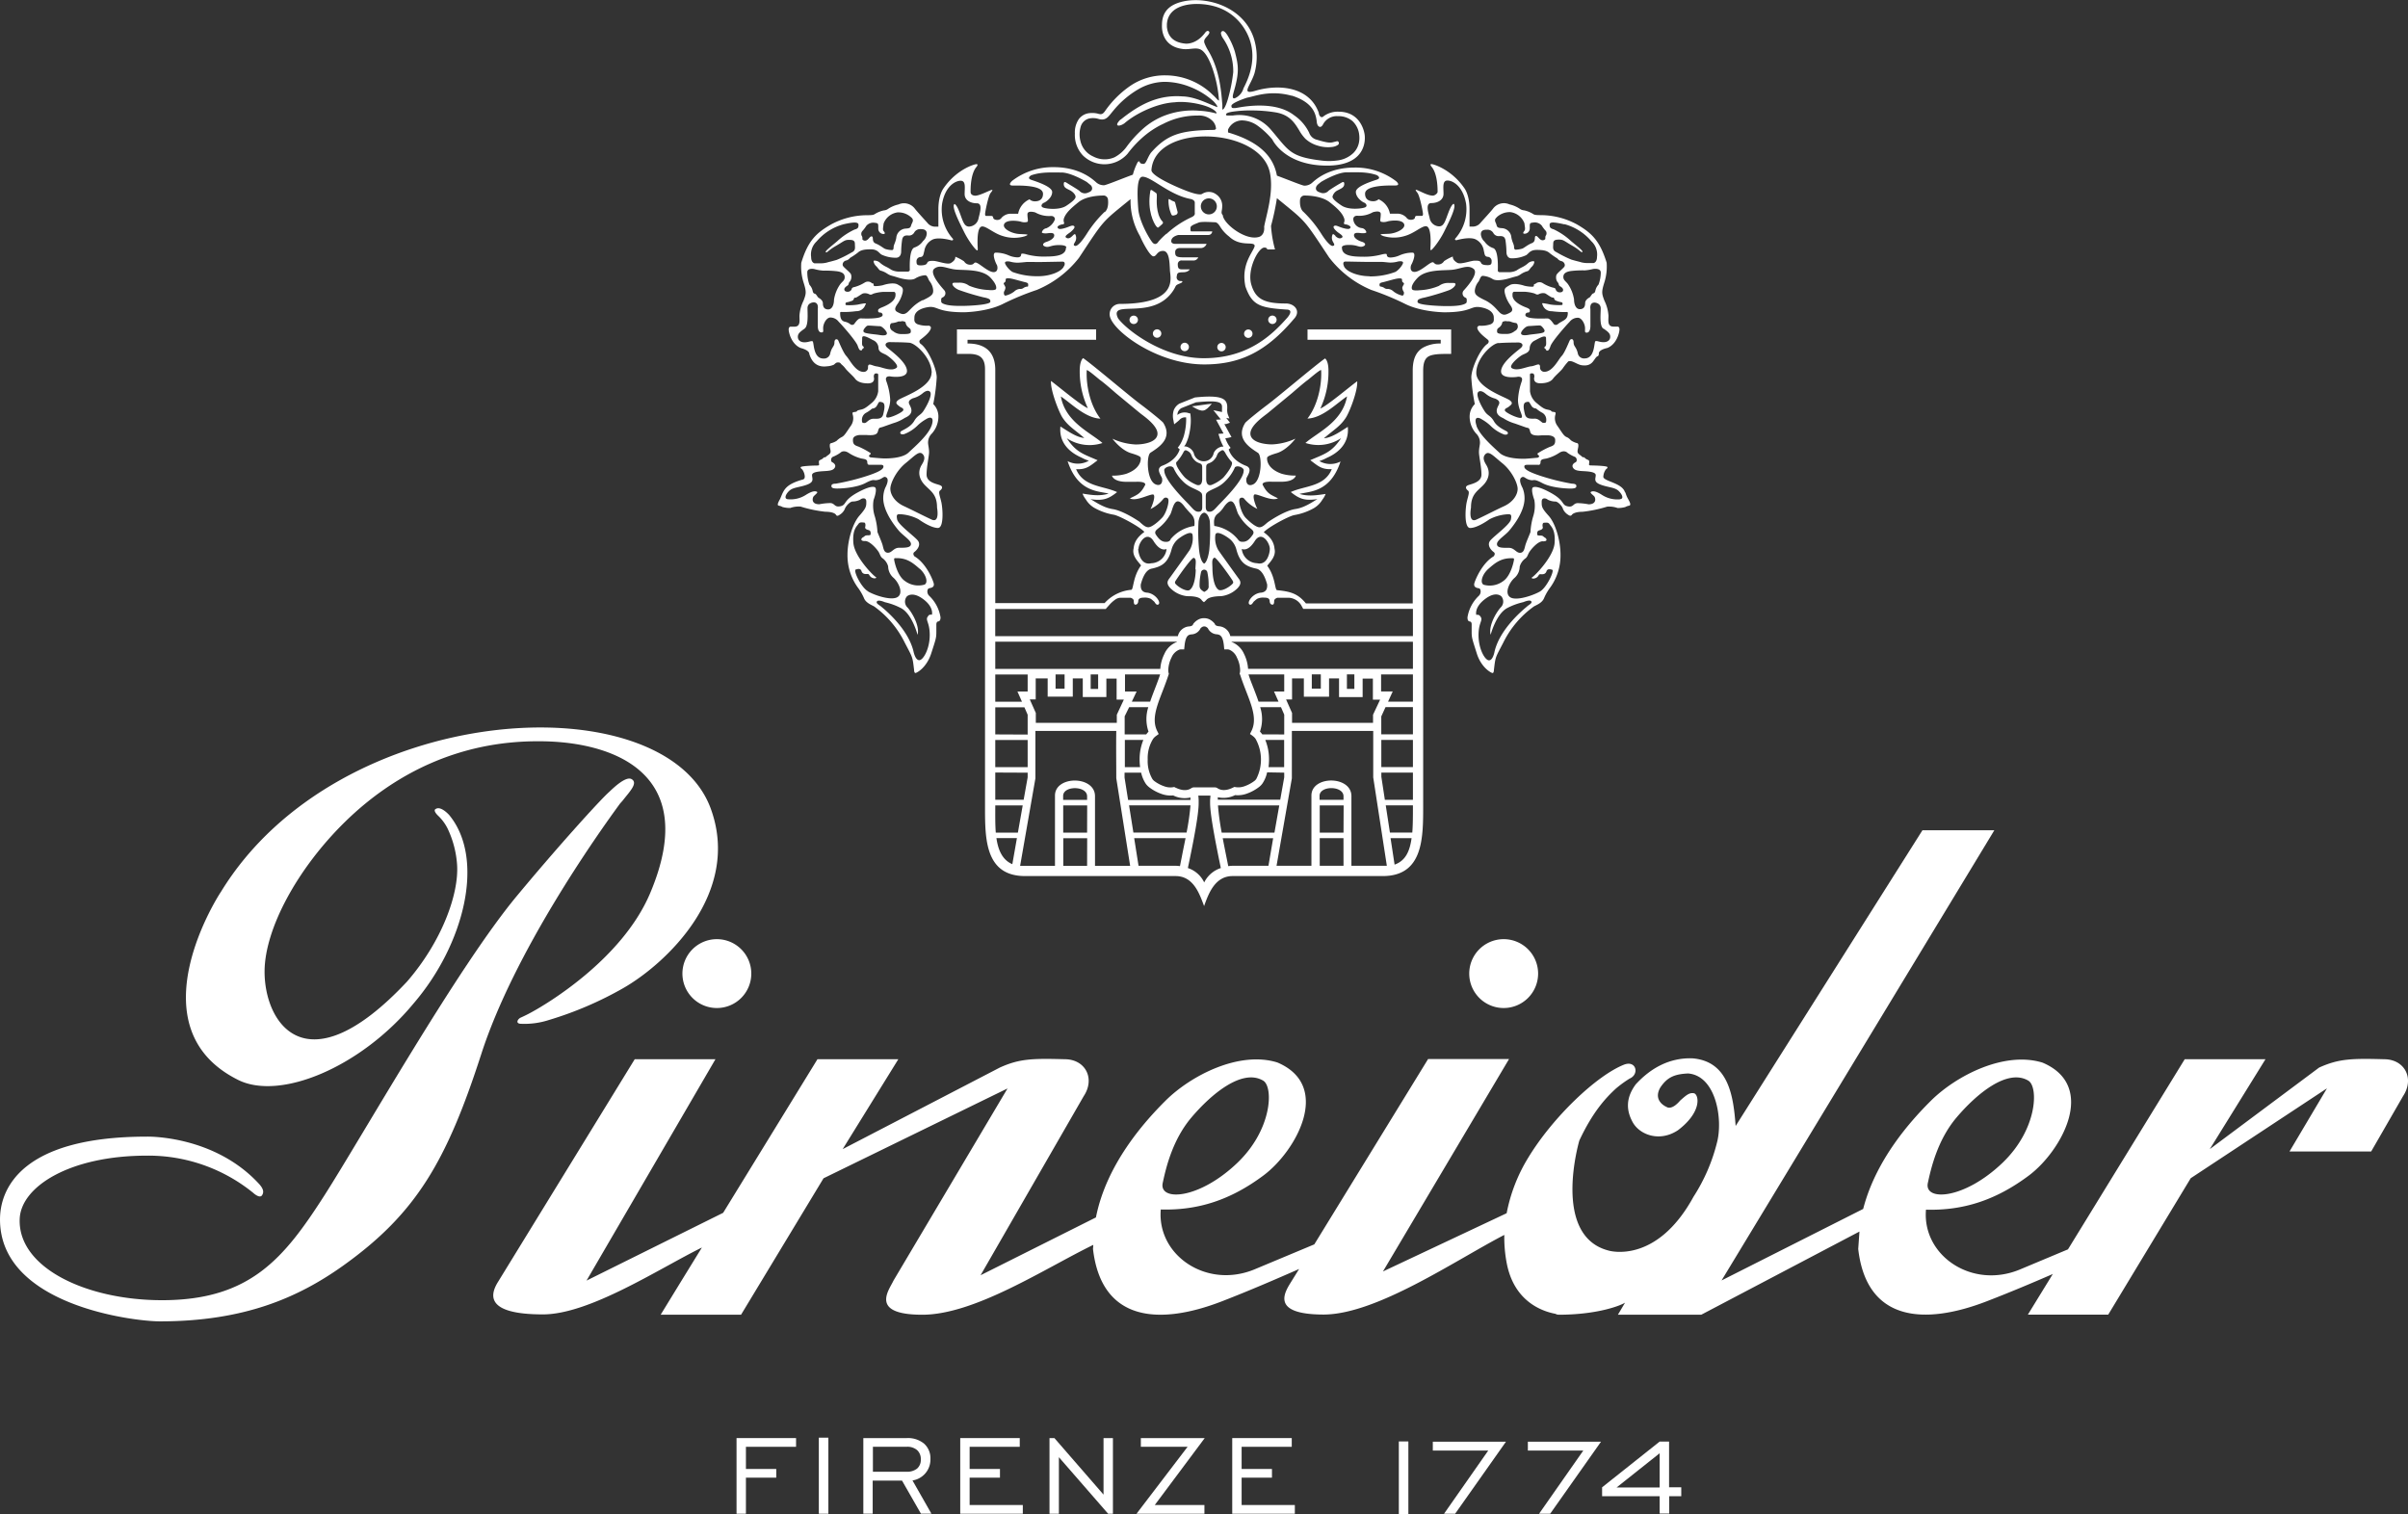
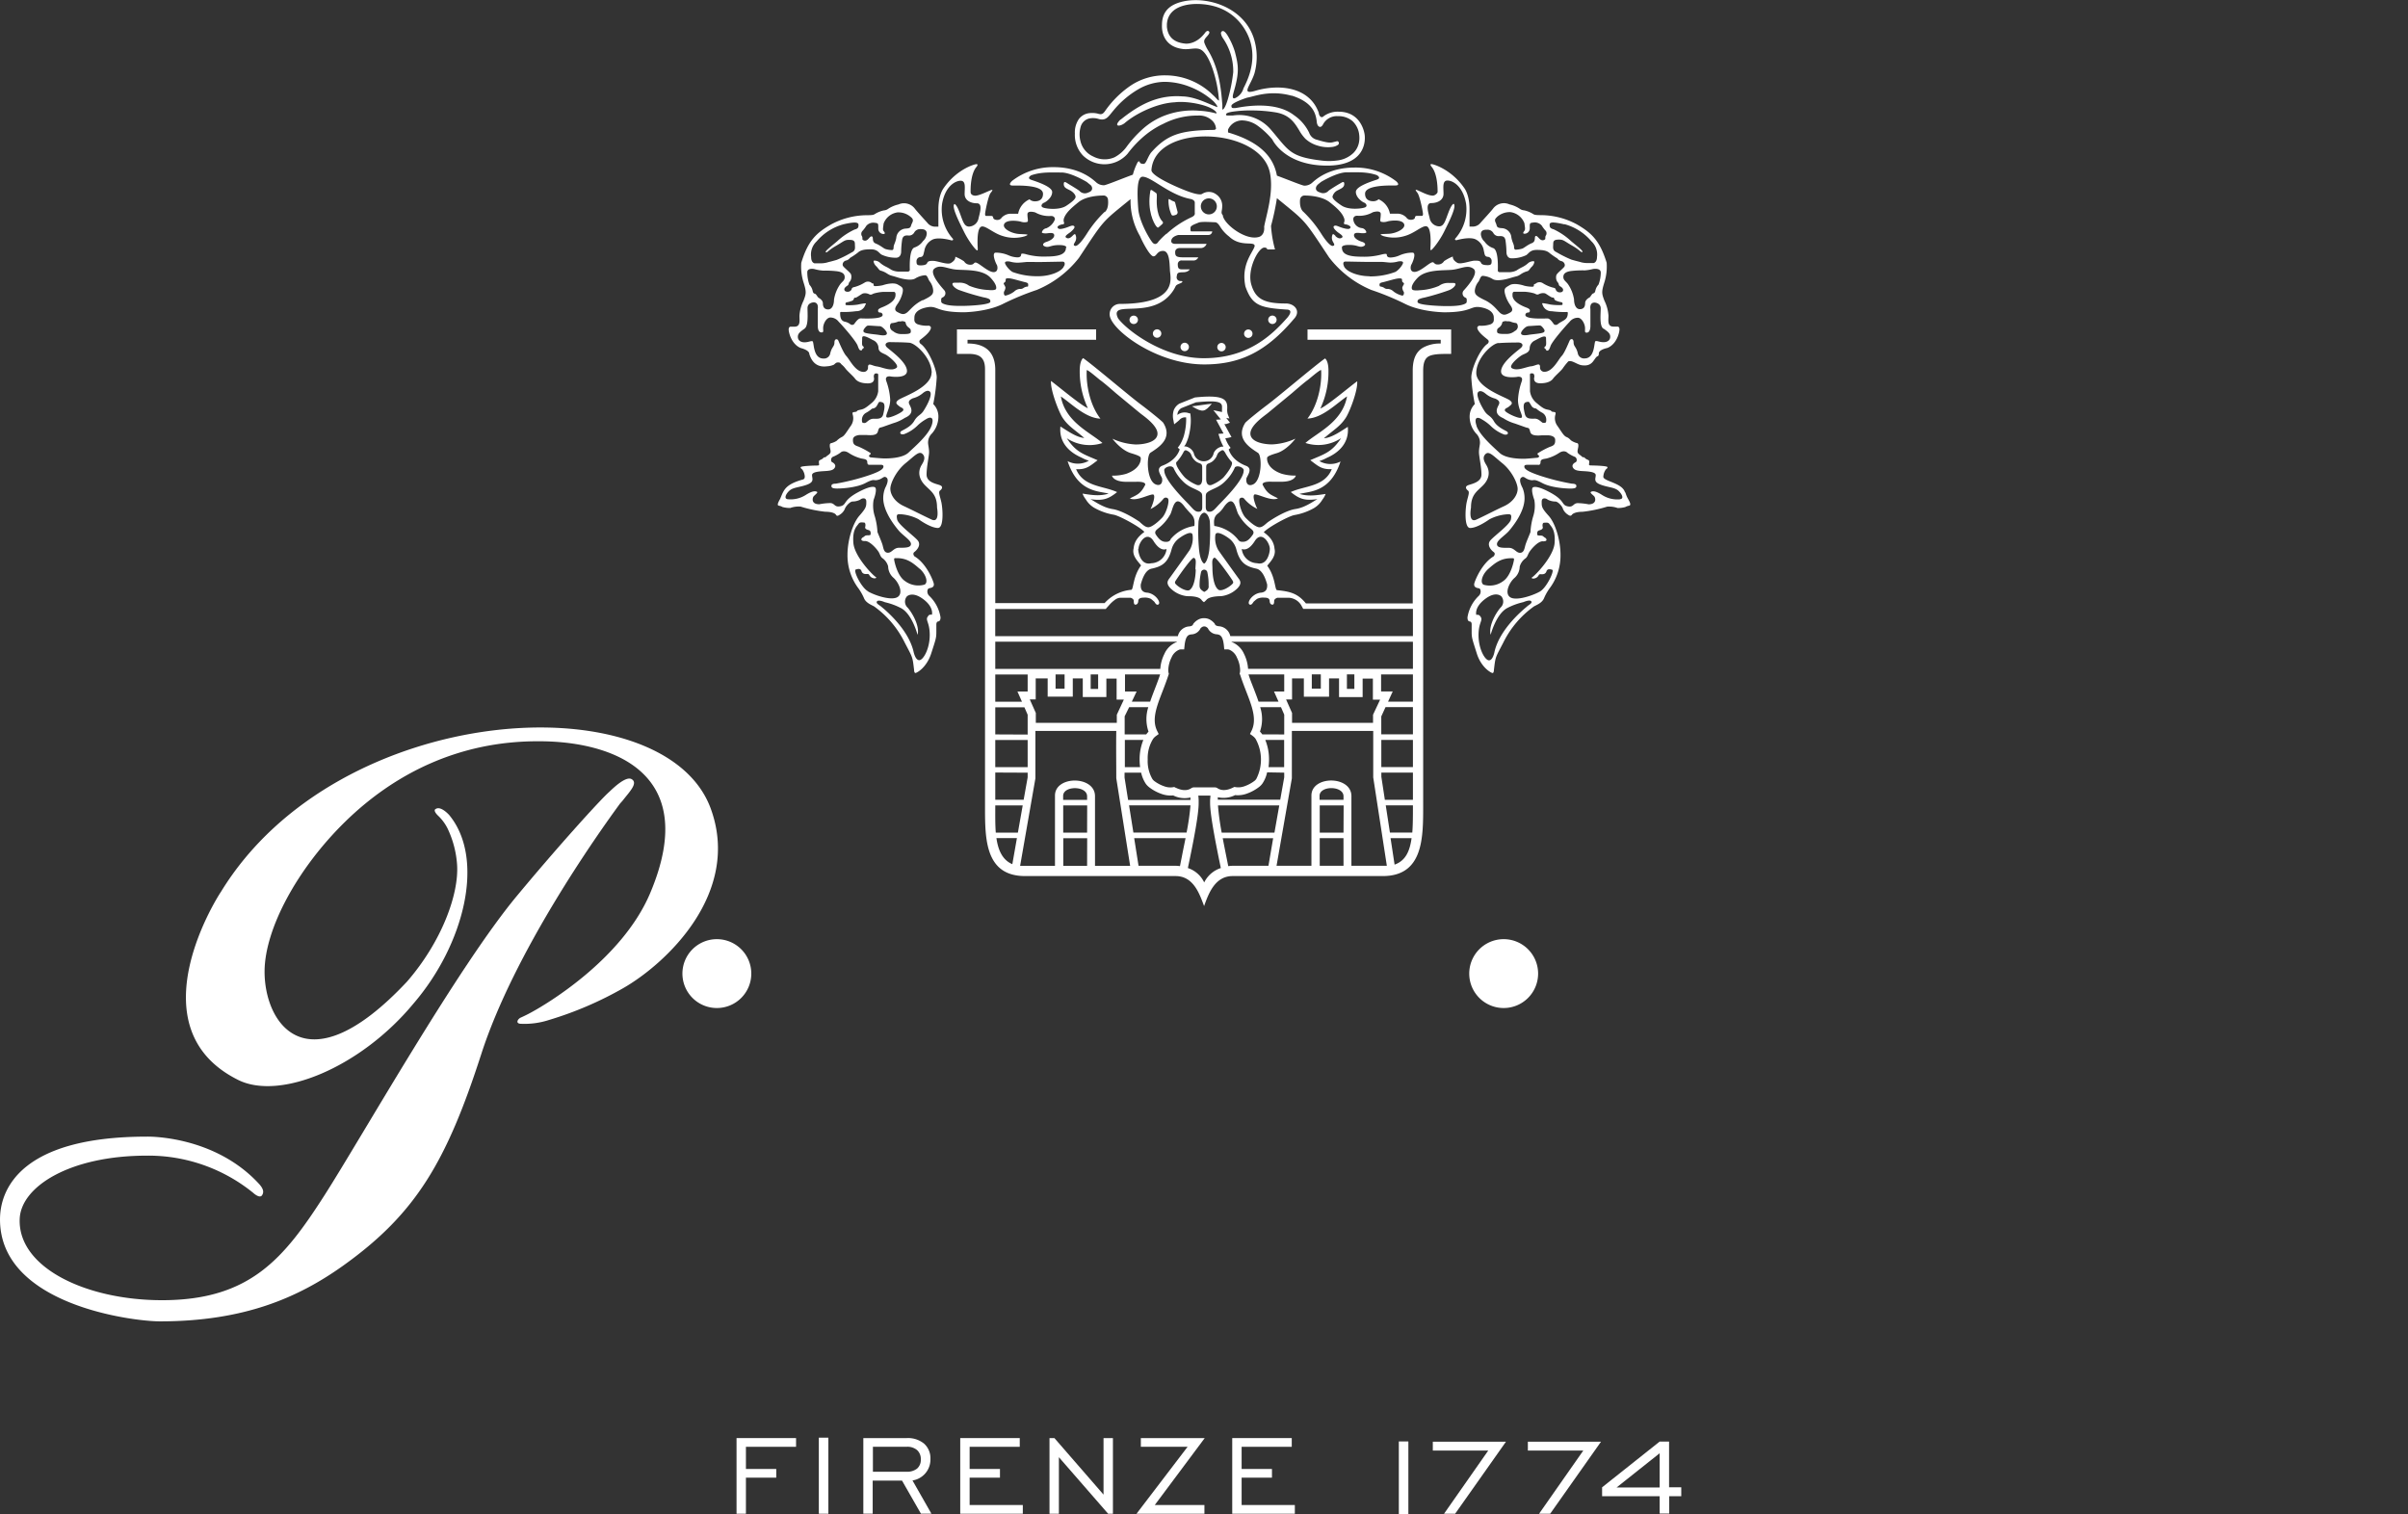
<svg xmlns="http://www.w3.org/2000/svg" id="Livello_1" data-name="Livello 1" viewBox="0 0 646.09 406.3">
  <rect x="0" y="0" width="646.09" height="406.3" fill="#333333" stroke="none" />
  <defs>
    <style>.cls-1,.cls-2{fill:#fff;}.cls-1{fill-rule:evenodd;}</style>
  </defs>
  <path class="cls-1" d="M161.81,374c11.28,5.6,32.91-3.41,47.1-20.58,13.57-15.81,19.25-38.69,9.52-50.5,0,0-2.25-2.57-3.64-1.62,0,0-.84.27.56,1.7a12.21,12.21,0,0,1,2.67,3.59,26.74,26.74,0,0,1,2.52,9.66c.53,7.95-4.19,20.73-13.45,31.38-27.12,28.92-38.33,11-38.2-2.9.11-11.3,8.76-27.47,21.71-40.11,12.76-12.44,30.1-21.65,52.07-21.5,17.88,0,43.84,7.31,29.66,40.79-7.62,18-28.38,30-31.19,31.57a39,39,0,0,1-3.5,1.78c-.84.37-1.47,1.54-.14,1.66a21.2,21.2,0,0,0,7.66-1A95.46,95.46,0,0,0,265,349.43c11.49-6.53,32-25.58,23.55-48.38-12.63-33.9-99.88-29.08-131.38,22.49C157.12,323.54,133.27,359.8,161.81,374Z" transform="translate(-97.9 -84.21)" />
  <path class="cls-1" d="M265,299c1.85-2.39,4.17-4.68,2.36-5.72-1.59-.92-5.2,2.67-6,3.42-2.63,2.33-14.19,15.17-24.57,27.67C220.87,343.39,195,389.27,184.93,405c-10.78,16.79-19.86,28.1-43.55,28.1-20.4,0-38.82-8.77-38.19-21.92.42-8.54,13.36-16.87,34.14-16.87a44.59,44.59,0,0,1,28.52,10s1.74,1.65,2.38.6c.4-.65.53-1.45-.71-2.89-12.1-13.28-30.19-12.81-30.19-12.81-33.62,0-39.43,13.93-39.43,22.22,0,23.06,35.89,27.35,42.89,27.35,22.59,0,37.14-6.35,49.25-15,19.44-13.91,27.66-27.82,37-56.76,8.92-27.59,31.29-59.1,37.21-67.17Z" transform="translate(-97.9 -84.21)" />
  <path class="cls-1" d="M501.35,354.7a9.24,9.24,0,1,0-9.24-9.24A9.24,9.24,0,0,0,501.35,354.7Z" transform="translate(-97.9 -84.21)" />
  <path class="cls-1" d="M281,345.46a9.24,9.24,0,1,0,9.24-9.24A9.24,9.24,0,0,0,281,345.46Z" transform="translate(-97.9 -84.21)" />
-   <path class="cls-1" d="M737.56,368.44c-8.74-.24-12.18-.13-17.42,2.24l-29.33,21.88,14.94-24.12H684.08l-25.3,41.21-5.71,9.3-.32.51-12.89,5.4c-12.92,5.37-26.26-3.78-25.2-16.05,9.94.28,18.71-2.51,27.6-9.16,8.72-6.52,18.51-24,3.69-30.29-10.22-3.19-23.2,3.48-30,10.25-5.31,5.28-14.73,15.71-18.14,29l-38,19.19L633,307H613.71l-50.12,79.35C563,378.37,561.73,369,552,368.2c-6.14-.21-11.21,2.61-15.23,7-2.77,3.76-2.49,7.12-.77,10.2,1.86,3.3,7.17,5.38,12.13,2.08,6.67-5.07,5.52-9.68,4.26-9.91s-2.1.57-3.68,1.95c-2.36,2.78-3.63,1.73-3.63,1.73s-3.81-1.5-1.72-5.19c1.87-2.82,3.85-3.63,7.48-3.8,7.54.62,9.42,12.46,7.71,18.67a48.27,48.27,0,0,1-6.26,14.4c-10.07,18.42-22.84,14.44-22.84,14.44-15.32-4-7.8-29.51-7.8-29.51,3.69-7.89,7.26-11.59,9.79-13.93a30.24,30.24,0,0,1,3.69-2.69c2.74-1.17,1.76-5.05-1.55-3.72-7.33,2.94-19,14-25.63,24.92a44.41,44.41,0,0,0-5.8,14.92l-33.19,15.63,33.83-57H481.07l-30.53,49.73-16,6.69c-12.92,5.37-26.26-3.78-25.19-16.05,9.93.28,18.7-2.51,27.59-9.16,8.72-6.52,18.51-24,3.69-30.29-10.22-3.19-23.2,3.48-30,10.25-5.62,5.59-15.86,17-18.68,31.33L361,426.4l27.68-48.07c3.11-4.69.47-9.89-5.11-9.89-8.74-.24-12.18-.13-17.42,2.24L324,392.56l14.93-24.12H317.23l-25.3,41.21-36.66,18.19,34.59-59.4H268.2L231.64,428c-2,3.14-4.25,8.91,11.93,8.91,12.53,0,31-12.18,42.66-17.95l-5.65,9.19L275.16,437h21.57l22.13-36.61,49.37-24.11-30.61,51.58c-1.07,2.39-6.64,9.14,7.74,9.14,14.1,0,32.85-12.4,45.88-18.75l-.08,1.11c2.29,19.66,17.95,20.47,34.56,14.05,7.5-2.9,14.83-6.09,20.74-8.68l-2,3.22c-1.6,2.64-6.24,9,8.65,9,14.25-.09,35.23-14.54,48.41-21.37a36.73,36.73,0,0,0,.62,7.43c1.93,10.45,9.52,13.08,13.12,13.75a1.61,1.61,0,0,0,.8.23h1.12c9.74-.17,15.51-2.45,16.74-3.23L532,437h22.36l42.45-22.32-.33,4.68C598.74,439,614.4,439.8,631,433.38c6.24-2.41,12.39-5,17.69-7.31l-1.27,2.07q-2.71,4.41-5.42,8.83h21.56l22.13-36.6,36.56-24.12L712.2,393.19h21.91l8.56-14.86C745.78,373.64,743.14,368.44,737.56,368.44Zm-122.4,33.2c.83-3.84,2.55-11.46,7.66-17.52,5.39-6.38,13.69-13.27,19.3-9.93,2.75,1.64,2.48,13-6.88,22C624.86,406.16,614.1,406.61,615.16,401.64Zm-205.29,0c.82-3.84,2.55-11.46,7.66-17.52,5.39-6.38,13.69-13.27,19.3-9.93,2.75,1.64,2.48,13-6.88,22C419.57,406.16,408.81,406.61,409.87,401.64Z" transform="translate(-97.9 -84.21)" />
  <path class="cls-1" d="M531.65,483.35H543.2v-9.18l-11.55,9.18Zm11.55,7h0v-4.66H527.76v-2.38l15.44-12.27h2.53v12.27H549v2.38h-3.23v4.66Z" transform="translate(-97.9 -84.21)" />
  <polygon class="cls-1" points="197.62 406.19 197.62 385.89 213.59 385.89 213.59 388.23 200.14 388.23 200.14 394.18 208.28 394.18 208.28 396.51 200.14 396.51 200.14 406.19 197.62 406.19" />
  <rect class="cls-2" x="219.7" y="385.78" width="2.56" height="20.41" />
  <path class="cls-1" d="M332.07,479.13h9a4.33,4.33,0,0,0,2.89-.84,3.08,3.08,0,0,0,1-2.48,3.18,3.18,0,0,0-1-2.49,4,4,0,0,0-2.77-.89h-9.08v6.7Zm-2.53,11.26h0V470.1h11.65a6.78,6.78,0,0,1,4.66,1.5,5.24,5.24,0,0,1,1.69,4.14,5.66,5.66,0,0,1-4.81,5.73l5.08,8.92H345l-5.08-8.88h-7.87v8.88Z" transform="translate(-97.9 -84.21)" />
  <polygon class="cls-1" points="257.64 406.19 257.64 385.89 273.61 385.89 273.61 388.23 260.16 388.23 260.16 394.18 268.3 394.18 268.3 396.51 260.16 396.51 260.16 403.85 274.43 403.85 274.43 406.19 257.64 406.19" />
  <polygon class="cls-1" points="281.59 406.19 281.59 385.89 282.91 385.89 296.09 401.06 296.09 385.89 298.61 385.89 298.61 406.19 297.32 406.19 284.11 391.02 284.11 406.19 281.59 406.19" />
  <polygon class="cls-1" points="304.94 406.19 318.64 388.23 306.1 388.23 306.1 385.89 323.24 385.89 309.84 403.85 323.16 403.85 323.16 406.19 304.94 406.19" />
  <polygon class="cls-1" points="330.62 406.19 330.62 385.89 346.59 385.89 346.59 388.23 333.14 388.23 333.14 394.18 341.28 394.18 341.28 396.51 333.14 396.51 333.14 403.85 347.42 403.85 347.42 406.19 330.62 406.19" />
  <rect class="cls-2" x="375.32" y="386.79" width="2.56" height="19.51" />
  <polygon class="cls-1" points="387.45 406.19 399.31 389.24 384.44 389.24 384.44 386.87 404.06 386.87 390.43 406.19 387.45 406.19" />
  <polygon class="cls-1" points="412.95 406.19 424.81 389.24 409.94 389.24 409.94 386.87 429.56 386.87 415.93 406.19 412.95 406.19" />
  <path class="cls-1" d="M534.71,218.06c-.62-1.09-.58-1.6-.85-1.86-.88-2.56-6.12-2.85-5.76-4.21a3.53,3.53,0,0,1,.63-1.76c.18-.25.58-.36.45-.69s-3.57-.43-4.38-.43-.49-.33-.49-.84,0-.51-.58-.76a2.09,2.09,0,0,1-.76-.59c-.62,0-.4-.07-1-.51s-.8-.65-.8-1.09.22-1,.22-1.53-.13-.65-.53-.72a5.23,5.23,0,0,1-1.29-.58c-.32-.19-.59-.7-1.34-1s-1.21-1.2-2.42-2.95a3.49,3.49,0,0,1-.53-3.24c0-.51,0-.47-.71-.58s-.14-.29-1.08-.51-1.29-.15-3.17-1.75a4.89,4.89,0,0,1-1.91-3.27v-3.53c0-1.13-.14-1.27.58-1.27s.58,1,.58,1-.54,1.67,1.6,1.67,3.08-.72,3.48-1.31,2.19-2.14,2.55-2.69a15.45,15.45,0,0,1,1.25-1.61c.31-.33.22-.33.8-.33.78,0,2.07,1,3.09,1.1,3,.42,3.13-1.78,4.14-2.4.45-.07.4-.76.4-.76,0-1.06,2.33-1.49,2.33-1.49,2.5-1.06,3.21-4.15,3.21-4.95s-.49-.77-.49-.77h-1.11c-1.7,0-1.35-1.67-1.35-2.91a10.59,10.59,0,0,0-1.07-4c-.76-2-.84-2.37,0-5.06a14.06,14.06,0,0,0,.58-5.17c-1.87-6.08-4.19-8.08-8-10.3a20.42,20.42,0,0,0-9.55-2.47c-1.39,0-1.83-.07-2.15-.29a7.4,7.4,0,0,0-2.45-1,2.27,2.27,0,0,1-1.25-.48,8.51,8.51,0,0,0-2.68-1.12,3.64,3.64,0,0,0-4.33,1.05c-.49.69-3,3.38-3.62,4.11a2.69,2.69,0,0,1-1.69.8h-1.07s0-.8,0-4.69-1.38-5.61-1.38-5.61c-3.44-5-8.26-6.47-8.84-6.47s.05.73.05.73c1.69,2,1.6,6.36,1.6,6.73s-.71,1-1.29,1c-1.41,0-3.44-1.25-4.33-1.53-.36-.11-.4,0,.22.8s1.48,5.09,1.48,5.65-.26.51-.26.51h-1.24c-.39,0-.62.05-.68.55s-1.64.88-2.26-.08a3.37,3.37,0,0,0-2.29-1.06h-2.14a5.28,5.28,0,0,0-3.09-3.88c-.19.39-1.05.53-1.05.53s-2.53.37-2.53-2,6.49-2.21,8.11-2.21.19-1.17.19-1.17a18,18,0,0,0-11.11-3.64c-6.91,0-10.37,3.18-11.3,4a3.1,3.1,0,0,1-2.2.86c-.5,0-4.83-1.77-7.34-2.69-.88-4.85-4.29-9-13.12-11.59V119a4.14,4.14,0,0,1,3.81-2.48,7.47,7.47,0,0,1,4.16,1.44,21.89,21.89,0,0,1,3.92,3.69c.18.37,3.52,7,14.68,7,11.37,0,10.13-8.07,10.08-8.34,0,0-.68-6.13-7-6.13a6.39,6.39,0,0,0-4,1.22l0,0s-.54.67-1.1-.2a2,2,0,0,1-.21-.74c-2.48-6.9-10.44-7.71-16.63-6-4.61,1.44-1.64-1.19-.59-4.65a16.43,16.43,0,0,0-.26-9.51c-1.9-5.59-7.13-9-12.88-9.85a17.19,17.19,0,0,0-5.26,0c-4,.7-6.44,2.53-6.44,6.45,0,.16-.51,5.8,5.75,6.48,2,.18,3.64-.66,5,.36,1.16.89,2.11,2.86,2.85,5a33.84,33.84,0,0,1,1.7,8.44c-.18,0-.42-.25-.76-.61a9.3,9.3,0,0,0-.77-.78l-.24-.22a18.13,18.13,0,0,0-12.57-5.14,16.41,16.41,0,0,0-9.48,2.83A26.68,26.68,0,0,0,394.4,114c-.61.87-1,1-2,.69a6.54,6.54,0,0,0-2-.14,4.08,4.08,0,0,0-3.05,1.63,6.35,6.35,0,0,0-1.05,3.86,8,8,0,0,0,2.15,5.88,8.24,8.24,0,0,0,12-.47,28.73,28.73,0,0,1,4.05-4.39,23.58,23.58,0,0,1,5-3.38l.54-.25a19.83,19.83,0,0,1,9-2.21h.3a5,5,0,0,1,3.9,1.45,3.21,3.21,0,0,1,.87,1.65v0s0,.13.08.34a.62.62,0,0,1-.65.41c-8.91.1-12.5,1.22-16.83,6.12-1,1.39-1.27,3-2,3s-1-.31-1-.46-.35-.58-.77.42a15.72,15.72,0,0,0-1.08,2.93c-2.41.87-7.2,2.84-7.74,2.84a3.08,3.08,0,0,1-2.19-.86c-.94-.82-4.4-4-11.31-4a18,18,0,0,0-11.11,3.64S368,134,369.64,134s8.11-.19,8.11,2.21-2.53,2-2.53,2-.85-.14-1.05-.53a5.28,5.28,0,0,0-3.09,3.88h-2.14a3.37,3.37,0,0,0-2.29,1.06c-.62,1-2.19.59-2.25.08s-.3-.55-.69-.55h-1.24s-.26.05-.26-.51.86-4.88,1.48-5.65.58-.91.22-.8c-.78.24-3.23,1.53-4.32,1.53-.59,0-1.27-.27-1.27-1,0-.37-.12-4.73,1.58-6.73,0,0,.62-.73,0-.73s-5.4,1.45-8.84,6.47c0,0-1.38,1.72-1.38,5.61s0,4.69,0,4.69h-1.07a2.69,2.69,0,0,1-1.69-.8c-.63-.73-3.13-3.42-3.62-4.11a3.64,3.64,0,0,0-4.33-1.05,8.51,8.51,0,0,0-2.68,1.12,2.27,2.27,0,0,1-1.25.48,7.5,7.5,0,0,0-2.45,1c-.32.22-.76.29-2.15.29a20.42,20.42,0,0,0-9.55,2.47c-3.84,2.22-6.16,4.22-8,10.3a14.06,14.06,0,0,0,.58,5.17c.85,2.69.76,3.06,0,5.06a10.59,10.59,0,0,0-1.07,4c0,1.24.35,2.91-1.34,2.91H310s-.49,0-.49.77.71,3.89,3.21,4.95c0,0,2.32.53,2.32,1.58.8,2.67,2.52,3.63,4.74,3.33a5.35,5.35,0,0,0,1.84-.42c.36-.25.55-.62,1.13-.62s.62.2.93.53a6.5,6.5,0,0,1,1.05,1.09c.36.55,2.14,2.11,2.55,2.69s1.34,1.31,3.48,1.31,1.6-1.67,1.6-1.67-.13-1,.58-1,.59.14.59,1.27v3.53a4.94,4.94,0,0,1-1.92,3.27c-1.88,1.6-2.24,1.53-3.17,1.75s-.32.4-1.07.51-.72.07-.72.58a3.49,3.49,0,0,1-.53,3.24c-1.21,1.75-1.66,2.62-2.41,2.95a5.41,5.41,0,0,0-1.34,1,5.47,5.47,0,0,1-1.3.58c-.4.07-.53.18-.53.72s.22,1.1.22,1.53-.18.66-.8,1.09-.41.51-1,.51a2,2,0,0,1-.76.59c-.54.25-.58.25-.58.76s.31.84-.49.84-4.24.11-4.38.43.27.44.45.69a3.66,3.66,0,0,1,.63,1.79c0,.72-.32.8-.76.91-4.64,1.35-4.88,2.86-5.85,5.13-.63,1.09-.85,1.74-.36,1.82a3.12,3.12,0,0,1,1,.36,7.71,7.71,0,0,0,2.06.26,6.76,6.76,0,0,1,2.81-.37,34.62,34.62,0,0,0,6.61,1.38c1.83,0,2.68.48,2.85.81s.49.39,1,0a3.45,3.45,0,0,0,1.39-1.56c.18-.66,1.29-1.93,2.05-2a4.57,4.57,0,0,0,2.1-.51c.31-.33,1.61-.73,1.61.54s0,1.68-1.83,3.75-3.22,6.66-3.22,10.51a14.7,14.7,0,0,0,3,9.1,14.64,14.64,0,0,1,1.43,2.55c.53,1.31,2.05,1.82,2.72,2.22a26.06,26.06,0,0,1,8.12,9.53c2.24,4.33,2.15,3.75,2.59,7.42,0,0,0,.91.36.91s3-1.41,4.24-5.24,1.38-4.14,1.38-5.82v-2s0-.69.45-.76.67-.36.67-1.13a10.18,10.18,0,0,0-3-5.73,1.62,1.62,0,0,1-.53-1.08c0-.62.15-.91.57-1s1.45-.22,1.11-1.4-2.12-5.37-5.15-7.15c0,0-.63-.7,0-1.17s1.92-1.89.85-3.13-5.22-4.22-5.49-5.6,0-1.46,1.12-1.38a12.17,12.17,0,0,1,4.64,1.34c1,.73,3.52,2.33,5.18,2.33s1.29-5.24.93-6.88-.89-2.76-.36-3.16.94-1.09-.08-1.46-3.53-.76-3.53-2.83.67-5,.67-6-.27-2-.27-2.52a3.4,3.4,0,0,1,1.07-2.54,6.86,6.86,0,0,0,1.7-4.66,4.72,4.72,0,0,0-1.38-3.2,50.49,50.49,0,0,0,.93-7.13c0-2.48-2.45-7.83-4.37-9.06,0,0-.63-.59,0-1.09s2.82-2.08,2.82-3.28a.68.68,0,0,0-.63-.47,7.69,7.69,0,0,1-3-.4c-1-.48-.81-1.2-.81-1.79s.23-2.11,3.3-2.72,2.24,1.31,10,1.31c0,0,6-.05,10.36-2.19A71.52,71.52,0,0,1,376.1,162a27.93,27.93,0,0,0,11.29-8.59c6.93-10.49,6-9.37,13.85-15.77a18.93,18.93,0,0,0,2.53,9.92c.73,1.74,2.71,5.43,3.61,5.43s.91-1.45,2.58-1.45,1.73,3,1.84,5c-.05,1.84,2.87,9.22-13.51,9.22a2.74,2.74,0,0,0-2.62,3.22C396.39,173,408.38,182,421,182c9.8,0,16.72-3.55,24.05-12.18,2.05-2.16.12-4.17-2.09-4.17-5.86,0-8.16-1.19-9.3-5-1.26-4.11,1.87-9.95,3.42-10,0,0,.72-.1.85.5H440a31.05,31.05,0,0,1-1.07-6.33,67.51,67.51,0,0,0,1.58-7.43c8,6.55,7,5.34,14,15.9A27.88,27.88,0,0,0,465.8,162a72.11,72.11,0,0,1,9.23,3.82c4.36,2.14,10.36,2.19,10.36,2.19,7.77,0,6.92-1.93,10-1.31s3.31,2.14,3.31,2.72.18,1.31-.8,1.79a7.75,7.75,0,0,1-3,.4.68.68,0,0,0-.63.47c0,1.2,2.24,2.77,2.82,3.28s-.05,1.09-.05,1.09c-1.92,1.23-4.37,6.58-4.37,9.06a50,50,0,0,0,.94,7.13,4.7,4.7,0,0,0-1.39,3.2,6.86,6.86,0,0,0,1.7,4.66,3.4,3.4,0,0,1,1.07,2.54c0,.55-.27,1.46-.27,2.52s.67,4,.67,6-2.5,2.47-3.52,2.83-.63,1.06-.1,1.46,0,1.53-.35,3.16-.72,6.88.94,6.88,4.15-1.6,5.17-2.33a12.16,12.16,0,0,1,4.65-1.34c1.07-.08,1.38,0,1.11,1.38s-4.42,4.36-5.49,5.6.18,2.66.85,3.13,0,1.17,0,1.17c-3,1.78-4.81,6-5.15,7.15s.68,1.34,1.1,1.4.57.35.57,1a1.62,1.62,0,0,1-.53,1.08,10.18,10.18,0,0,0-3,5.73c0,.77.18,1.06.67,1.13s.45.76.45.76v2c0,1.68.18,2,1.38,5.82s3.89,5.24,4.24,5.24.36-.91.36-.91c.44-3.67.35-3.09,2.59-7.42a26.06,26.06,0,0,1,8.12-9.53c.67-.4,2.19-.91,2.73-2.22a14.22,14.22,0,0,1,1.42-2.55,14.7,14.7,0,0,0,3-9.1c0-3.85-1.34-8.44-3.22-10.51s-1.83-2.47-1.83-3.75,1.3-.87,1.61-.54a4.57,4.57,0,0,0,2.1.51c.76.07,1.87,1.34,2,2a3.51,3.51,0,0,0,1.39,1.56c.49.36.8.29,1,0s1-.81,2.86-.81a34.5,34.5,0,0,0,6.6-1.38,6.76,6.76,0,0,1,2.81.37,7.71,7.71,0,0,0,2.06-.26,3.12,3.12,0,0,1,1-.36C535.56,219.8,535.34,219.15,534.71,218.06ZM378,138.62c.53-.19,2.21-1.37,2.21-2.87s-4.31-2.83-5.63-3.29,0-1.21,0-1.21c2.72-.95,5.51-.75,8.12-.75s6.81,2.55,6.81,2.55.52.43,1,.82.85,1.55-.64,2a1.94,1.94,0,0,1-2.34-.43c-.32-.29-2.29-1.48-2.89-1.84s-1.32-1-1.32,0,.8,1.21,1.68,1.68,1.49,1.24,1.49,1.73-.65,1.21-2.49,2.42-5.23.83-6.16.5S377.49,138.82,378,138.62Zm-48.78,7.65a9.15,9.15,0,0,0,1.12-1.46,2.48,2.48,0,0,1,2.36-.8c.94.08.85.33.85,1.53a1.43,1.43,0,0,0,1.52,1.46c.4-.08.22-.44-.09-.8s-.09-1.06,0-2a4.66,4.66,0,0,1,3.75-3,5.1,5.1,0,0,1,3.66,1.34c.89.76.22,1.35,0,2.08s-.35.87-1.65.94a2.7,2.7,0,0,0-2.36,2.51c-.27,1.38-.72,1.79-.72,2.59s-.58.65-.58.65a7.13,7.13,0,0,1-1.65-.29c-.54-.22-1.38-1-2.55-1.46s-.53-1.67-1-1.89-.84.69-1.43,1a.93.93,0,0,1-1.16-.21c0-.15.05-.69-.17-.95A1.15,1.15,0,0,1,329.23,146.27ZM317,149a14.37,14.37,0,0,1,7.25-4.61c3.32-.77,4-.47,4,.17s-.08,1-1.07,1.25a18,18,0,0,0-4.65,3.13c-1.77,1.49-3.39,2.72-3.05,2.95s.53-.44,2.71-1.7,2.3-1.62,3.55-1.62,1.54.33,1.54,1.18.27,1.7-.86,2.19a32.26,32.26,0,0,1-4,2c-1.61.48-2.22.57-2.64.72a6.86,6.86,0,0,1-1.72.21h-1.61s-.91-.15-.91-1.66A4.8,4.8,0,0,1,317,149Zm-2.5,8.19c.08-1,1.48-.94,2.19-.7a12.13,12.13,0,0,0,2.08.34,27.45,27.45,0,0,1,3.71.17c1.46.21,2.06.7,2.06,1.59s-.63,1.15-1.17,1.85a9.73,9.73,0,0,0-1.7,4.19c0,1.23-.44,2.61-1.56,2.61s-1.42-.78-1.42-1.63-.93-1.36-1.17-1.51-.55-.83-.83-1-.58,0-.76-.9a3.32,3.32,0,0,0-.83-1.55A9.5,9.5,0,0,1,314.51,157.21Zm15.39,8.42c-.42.07-1,.14-1.85.34a15.35,15.35,0,0,1-2.88.15c-.49,0-.4-.26-.4-.42s.09-.31.44-.37a4.49,4.49,0,0,0,.92-.25c.18-.07.71-.14.87-.64s.16-.21.58-.36,1.52-1,1.9-1.11a2.41,2.41,0,0,1,1.6.2c.45.22.65.13,1.21-.16a11.64,11.64,0,0,1,2.63-.46h2.79c.6,0,.47.87.47.87,0,1.79-2.7,2.92-3.66,3.3s-1,.65-1,.76-.11.62.54.62a.66.66,0,0,1,.67.64c0,1.23-5.25.93-5.94.93s-1.45,1.21-1.74,1.56a.79.79,0,0,1-1,0,3.61,3.61,0,0,0-1.29-.64c-1.35-.2-1.43-1.41-1.43-2.44,0-.29.45-.2.45-.2a25.27,25.27,0,0,0,3.86-.22,2.47,2.47,0,0,0,2.43-1.65C330.28,165.72,330.33,165.55,329.9,165.63Zm8.82,4.94c.51-.19.75,0,1-.12s1.1.05,1.17.31a1.88,1.88,0,0,0,.73,1.28c.62.51.67.52.67,1.22s-1.43.61-2.7.61a3.35,3.35,0,0,1-2.07-.79,1.39,1.39,0,0,1-.82-1.25c0-.54.24-.89.5-.89A6.11,6.11,0,0,0,338.72,170.57Zm-2.85,3.11c0,.58-.91.63-2,.44s-2.59-.25-3.67-.53-.54-1-.13-1.49.67-.49.67-.49c.47-.06,2.65.15,3.26.15S335.87,173.1,335.87,173.68Zm-2.68,8.87c-1.2-.1-2.39-1.17-2.39.2a1.13,1.13,0,0,1-1.2,1.27c-2.19,0-3.73-3.32-4.59-4.23s-2-3.85-2.21-4.24-1-.52-1,.59-.72,1.16-1.12,2.89a1.7,1.7,0,0,1-1.83,1.41c-2.87,0-2.48-4.46-2.92-4.63s-1.08.27-2.15.27-1.8-.53-1.8-1.47.72-1.41,1.8-2.19.79-4,.79-5.5,1.64-1.56,1.64-1.56c1.44,0,1.12,1.73,1.12,1.73v4.52c0,.82.16,1.82,1,1.82s.2-.75.56-2,1.15-2,1.79-2a2.8,2.8,0,0,1,2.24,1.11c1,1,4.67,5.18,5.12,6.48s.6,1.14.88,1.24.24-.33.52-.49.36-.39,0-.65-.2-1.13-.2-2.21,1.88.06,2.91.59a2.37,2.37,0,0,1,1.48,2.17c.08,1,1,1.27,1.88,1.7s3.91,2.93,2.91,3.58C337,184,334.39,182.65,333.19,182.55Zm-3,12.5a8.55,8.55,0,0,0,1.69-1.16c1.06-.14,1.2-.61,1.59-1.3.26-.44.21-.68,1.14-.41s.62,1.78.29,3.18-1.55,1.24-2.68,1.24-1.82,1.13-2.24,1.13-.79.06-.79-.55A2.16,2.16,0,0,1,330.15,195.05Zm.64,47.86c-1.85-1-4.05-5.61-3.31-5.85s1.28-.28,1.53.38a1.06,1.06,0,0,0,1,.81c.5.08.89-.2,1.14.36a1.65,1.65,0,0,0,1.41.81c.39,0,.44-.24.44-.24-.94-.53-5.86-5.63-6.16-9.24s.94-4.49,1.34-5.1,1-.4,1.49-.4.44.85.34,1.21.25.65.74.77.72.32.72.81.1.64-.76.64-.75.26-1.29.54-.8,1.05.54,1,3.34,2.3,3.74,3.07.44,1.22,1.08,1.63a4.06,4.06,0,0,1,1.39,2.1,4.14,4.14,0,0,0,1.36,3c1.35,1.13,2.82,4.05,1.24,5.18S332.65,244,330.79,242.91Zm17.15,6.27c-.87-.12-1,.32-1,.32-1,1.17.39,1.46.39,5.14s-1.73,6.74-2.82,6.74S343,259,343,259c-1.53-6.35-8.11-11.54-8.65-12s-1.54-.9-1.14-1.43,2.13.24,2.13.24a17.66,17.66,0,0,1,4.33,1.59c3,1.61,4.42,7.16,4.42,7.16.6-2.19-1.19-5.58-2.64-7.28a2.19,2.19,0,0,1-.25-3s1.39-1.53,4.38.68S347.94,249.18,347.94,249.18Zm-3.32-12.36c1.85,1.66,2.32,3.85,1.28,4.29a6,6,0,0,1-5.26-1c-2.08-1.42-2.87-5.47-2.87-5.83s.39-.28.39-.28C341.13,233.88,342.77,235.17,344.62,236.82ZM339,226.54c1.14,1.37,3.32,2.6,3.32,3.65s-1.68,1-3.17,1-1.93,1.34-3,1.34-1.19-1.09-1.43-2-1.19-3-1.39-3.57a18.57,18.57,0,0,0-.69-4.13,9.25,9.25,0,0,1-.35-4.46c1-2.76.49-3.27.49-3.27s-.44-1.06-4.62,1.18-3,3.36-4.72,3.76-1.49-.84-2.83-.84a17,17,0,0,0-2.89.32c-2.29,0-1.83-1.79-1.48-2.16s1.18-1,.89-1.16-.94-.49-3,.8a7.56,7.56,0,0,1-4.85,1.17c-1-.08-.7-1.21.34-2.22s2.78-.93,4.82-1.69,1.34-1.63,1.34-2.56,2.18-1,3.57-1.09,2.15-.24,2.54-.93-.25-1.23-.69-1.43-.45-1.13.15-1.45a9.31,9.31,0,0,0,2-1.09c.49-.49,1.33-.61,2.34.08a11,11,0,0,0,3.32,1.45c.8.16,1.59.16,1.59,1s.64.69.64.69h3c.84,0,.69.52.69.52,0,.85-2,1.67-4.32,2.44a61,61,0,0,1-8.44,2.1c-.89,0-1.19.26-1.19.58s0,.73,1.54.73,5.36-.29,7.59-1.47,2.2-.69,2.89-.77c1.78-.21,1.93-1.33,2.77-.69s-.34,2.72-.34,2.72a7.27,7.27,0,0,0-.55,2.83C334.92,221.46,337.86,225.17,339,226.54Zm10.32-6.11s.82,4.26-1.48,3.19-5-2.47-7.48-3.63-3.57-3.15-3.57-4.63,1.55-4.8,4.12-6.89,3.69-3.5,4.66-2.28c.72.88.13,1.94-.37,2.76-1.14,1.86-.72,3.82.88,5.46S349.32,216.9,349.32,220.43Zm-1.48-22c-.86,2.52-4.49,5.64-6.18,7.23s-5.71,1.57-6.47,1.57-3.27-.24-3.64-.28-.69-.44-.35-.64.43-.52.08-.65a22,22,0,0,0-3.06-1.62c-1.17-.37-1.51-.75-1.46-1.91s1.92-1.2,1.92-1.2h1.64c3.31.31,3-.78,3.28-1.44s.34-.45,1.13-.72l2.83-1a11.52,11.52,0,0,0,3.14-1.44c2.72-1.16,1.55-2.84,1.17-3.66s.21-1.23.94-1.58a6.65,6.65,0,0,0,2.64-1.34c1.3-1.1,1.88-.51,1.88-.51,1,.72-.88,4.08-1.67,5.27s-1.55,1.07-2.48,2.68-3.07,2.42-3.49,2.73-.37,1,.76.8a10.37,10.37,0,0,0,3.78-2.47,11.89,11.89,0,0,1,2.18-1.58C347.46,196,348.69,196,347.84,198.48Zm0-14.21c0,3.93-7.64,6.43-8.82,7.26s-.41,1.26.17,1.74,1.09.41,1.09,1-3.7,2.3-4.41,2,.88-2.27.88-4.76a17.72,17.72,0,0,0-1.05-5c-.55-1.64,1.3-1.21,1.3-1.21s4.25.62,4.25-1.48c0-2.36-4.34-5.43-5.3-6.28s-.21-1.52.76-1.48,3,0,5.21.17C343.67,176.38,347.88,180.33,347.88,184.27Zm-2.38-19.48c-2.41,1.16-3.48,2.84-4.29,3.4s-1.38.4-2.54-.23-.13-1.77.18-2.28a8.72,8.72,0,0,0,1.27-2.93c.25-1.31-.15-1.47-1.31-2.14s-3.49,0-3.91.16a9.22,9.22,0,0,1-2.1.27c-.45,0-.47-.2-.47-.38s0-.36-.26-.36-.14-.09-.58-.33a1.63,1.63,0,0,0-1.54.11,10.39,10.39,0,0,1-2.59,1.16c-.56.11-.85.24-.9.58a1.11,1.11,0,0,1-1.11.73c-.56,0-.87-.27-.87-.67s.51-.77.87-1,.26-.65.49-.92a2,2,0,0,0,.53-1.37c0-.73-.09-.89-1-1.72-1.29-1.21-1.34-1.21-1.34-1.72a1.18,1.18,0,0,1,1-1,2,2,0,0,0,1-.7,19.63,19.63,0,0,0,2.05-1.38c.71-.65,1.61-.91,3.48-.91s2.14.95,2.9,1.42a8.94,8.94,0,0,0,3.89.84c1.38,0,1.38-1.57,1.38-1.57a24.55,24.55,0,0,1,.27-3.31c.22-1.09.94-1.13,1.6-1.09a1.61,1.61,0,0,0,1.66-.84,1.81,1.81,0,0,1,1.65-.87c.53,0,1.69,0,1.69,1.2a2.89,2.89,0,0,1-1,2,4.56,4.56,0,0,1-2.32,1.74c-1.48.55-1.23,5.57-1.23,6s-.52.46-.52.46h-2.47a4.68,4.68,0,0,1-1.94-.47,12.83,12.83,0,0,0-1.41-.82,7.12,7.12,0,0,1-1.81-1.22,2.29,2.29,0,0,0-1.38-.44c-.2,0-.2.15-.16.37a2.36,2.36,0,0,0,.65,1.11c.4.34.74,1,1.12,1.18a6,6,0,0,1,1.83.82c1,.62.89.42,2.7,1s3.88.89,4.82.33a5.85,5.85,0,0,1,2.67-.88c.65,0,.79,1,1.17,1.55a4.49,4.49,0,0,1,1,2.44C348.34,163.19,347.91,163.63,345.5,164.79Zm19.57-2.9s-.23.37-2,.18a15.17,15.17,0,0,1-5.14-1.16,4.13,4.13,0,0,0-2.72-.79c-1.27,0-1.72-.08-1.72.37s.85,1.29,1.92,1.64a65.35,65.35,0,0,0,6.39,1.91c1.88.34,1.85.74,1.85,1s.2.53-1.75.88-8.29.76-10.42,0c0,0-1-.26-1-.71s-.13-.95.36-1.14a1.21,1.21,0,0,0,.52-1.85c-.65-.77-4.31-4.69-2.69-5.9s3.44.1,5.91.29,7-.13,9.15,2.2S365.07,161.89,365.07,161.89Zm8.48-.74a2.64,2.64,0,0,0-.94.34,1.3,1.3,0,0,1-1,.29,2.5,2.5,0,0,0-1.55.71,6.1,6.1,0,0,1-2.35,1.1c-.49-.05-.46-.86-.36-1.1a2.58,2.58,0,0,0,.36-1c0-.37-.42-.9-.46-1.08s.1-.29.26-.4.26-.23.26-.76,1.42-.24,1.42-.24.33.05,1.23.29,2,.55,2.61.69.78.31.78.58S373.8,161.15,373.55,161.15Zm9.91-5.61c-.39,1.48-3.62,2.84-6.91,2.84a19.22,19.22,0,0,1-6.84-1.1c-.94-.42-2.33-2.21-2.1-2.63s1.32-.19,1.32-.19a7.85,7.85,0,0,0,2,.29c.61,0,1.81-.13,2.32-.18s1.75,0,3.46,0,5.39-.1,6.32-.1S383.46,155.54,383.46,155.54Zm.49-4.85c0,1.92-2.12,2.41-5.35,2.41a17.92,17.92,0,0,1-5.2-.57c-.33-.11-1.48-.41-1.48,0s-.18.79-1,.79a6.47,6.47,0,0,1-2.4-.56A8.7,8.7,0,0,0,365,152c-1.06.15.05,2.78.33,3.23s.46,2-.83,2-3.27-1.84-4.34-2.4-.69.41-1.84.41a1.88,1.88,0,0,1-1.75-.9,12.43,12.43,0,0,0-2.35-1.24c.05.63-.32,1.16-1.2,1.69s-3.5-.53-4.6-.57-1.57.08-1.76.57-.92.63-1.79.63-1.06-.26-1.06-1a1.12,1.12,0,0,1,1.1-1.24c.79-.11.74-.75,1-1.65a4,4,0,0,1,2.4-3.12c1.7-.6,4.67.24,4.88.3s.74-.11.23-.6a11.72,11.72,0,0,1-2.76-9.13c.78-4.77,3.55-6.27,5-6.27s1.06,1.91,1.06,3.57,1.57,2.48,3.28,2.48.73,2.78.46,4a2.7,2.7,0,0,1-2.54,2.25c-1.33,0-1.66-1.43-2.53-3.75s-1.39-2.3-1.39-2.3c-.92.61,1.34,5,2.59,7.52s3.22,5,3.5,4.92.09-.49.09-2.22.14-4.21,1.29-4.21,3.13,1.88,5.44,2.56a10,10,0,0,0,6,.07c1.43-.56.42-.49-1.56-.6s-4.66-1.46-4-2.7,3.69-.83,4.47-.6a2.9,2.9,0,0,0,1.66.07c.42-.11.09-.9.09-2.06s2.12-.49,2.12-.49a7.38,7.38,0,0,0,4.2.94c.92,0,1.06.64,1.06.9a4.18,4.18,0,0,1-2.31,2.4,1.47,1.47,0,0,0-1.2,1.09c0,.23.74.34,1.43.26s1.89-.29,1.89.57-1.33,1.5-2.16,1.76-1.25.91-.23,1.24,1.42-.41,3.68-.41S384,150.69,384,150.69Zm10.36-9.57a31.57,31.57,0,0,0-4.71,5.77c-1.08,1.73-2.5,3.52-3.19,3.35s-.24-.62.09-1.27a2.08,2.08,0,0,0-.05-1.82c-.2-.19-.48.13-.76.4s-.92.94-1.64.52.6-1.11,1.12-1.54,1.44-1.31.92-1.63-1.2.22-2.52.59-1.7.22-1.87-.17.81-.82,1.34-.85.45-.44.33-.67a1.76,1.76,0,0,1,0-.81c.48-1.59,2-2.91,3.93-4.47s5.27-1.79,6.6-1.79a1.19,1.19,0,0,1,1.33,1.14S395.51,140.17,394.31,141.12Zm7.2-8.37v0Zm43-22.84c6,1.89,6.48,5.18,6.72,6.91a2.57,2.57,0,0,0,.26,1.05c.77,1.1,1.41-.19,1.41-.19h0a4.16,4.16,0,0,1,4-2.25,5.8,5.8,0,0,1,3.91,1.31,5.88,5.88,0,0,1,1.82,3.73,6.57,6.57,0,0,1,0,1.6,5.45,5.45,0,0,1-1.58,3.26,7.52,7.52,0,0,1-4.37,2,16.1,16.1,0,0,1-4.27,0c-7.3-.88-8.48-2.28-11.58-6-.49-.59-1-1.24-1.67-2a11.18,11.18,0,0,0-10.4-4.08l-.32,0-.51,0c-.21,0-.41,0-.58,0s-.46,0-.46-.25c0-.45.93-.63,1.85-.79h.05a33.07,33.07,0,0,1,5.55-.31,40.33,40.33,0,0,1,5.77.5c3.82.61,5.18,2.82,6.39,4.79a11,11,0,0,0,1.71,2.33,8.36,8.36,0,0,0,3.33,1.83,9.07,9.07,0,0,0,4,.32,3.38,3.38,0,0,0,1.41-.55.55.55,0,0,0,.17-.68c-.16-.37-.32-.32-.86-.18l-.54.13c-.67.17-1.33.33-4.34-.61a2.9,2.9,0,0,1-2.18-1.9,12,12,0,0,0-4.07-4.71c-4.88-3.79-12.95-2.41-15.2-2l-.51.08-.3,0-.33,0c-.25,0-.45-.1-.45-.59,0-.82,4-2.13,4.28-2.21C434.08,110.22,438.49,108.23,444.5,109.91ZM422.08,97.79a11.43,11.43,0,0,1-1-2,1.3,1.3,0,0,1,0-.93,3.55,3.55,0,0,1,.59-.8c.47-.53.94-1.07.61-1.4-.49-.49-1.05.34-1.13.46-2.53,3.26-5.32,2.78-5.33,2.78-2.72-.29-4.55-1.59-4.83-4.49,0-.39,0-.63,0-.63v-.08c.37-5.86,8.21-6,12.45-4.88a13.71,13.71,0,0,1,7.82,5.31c5.17,7.2,1.45,14.47.28,16.77a4.1,4.1,0,0,1-2.24,2.64c-1.06.4-.49-1.19-.39-1.64,1.58-5.38,1.28-7.12.31-10.85a1.39,1.39,0,0,0-.06-.19,19.43,19.43,0,0,0-1.81-4c-.59-1-1.13-1.41-1.43-1.31h0a.58.58,0,0,0-.42.66,2.88,2.88,0,0,0,.52,1.23l.13.2a15.6,15.6,0,0,1,2.64,8.94,43.11,43.11,0,0,1-1.45,7.27c-.47,1.56-1,2.76-1.47,2.76,0,0,0-.46,0-1.24C425.62,109.58,425.31,103.13,422.08,97.79Zm-2.36,16.14A21.15,21.15,0,0,0,411,115a19,19,0,0,0-6.69,4,31.27,31.27,0,0,0-4,4.41,9.48,9.48,0,0,1-3.36,3,6.58,6.58,0,0,1-5.53-.11l-.27-.13a6,6,0,0,1-3.35-4.08,7.23,7.23,0,0,1,.18-4.25l.07-.14a3.16,3.16,0,0,1,2-1.67,5,5,0,0,1,2.68.12c2,.53,2.57-.7,3.92-2.29a24.88,24.88,0,0,1,6.66-5.69,14.39,14.39,0,0,1,7-2,18.81,18.81,0,0,1,6.91,1.36,20.58,20.58,0,0,1,6.26,3.85s1.25,1.27,1,1.58c0,0-.48-.2-1.23-.5-1.82-.74-5.15-2.34-8.08-2.38-6.57-.5-11.61,2.21-16.57,6.22l-.08,0c-1.94,1.94-.23,1.94,1.07,1,3.38-2.92,9.16-5.45,13.5-5.64,3.19-.43,9.32.66,11,2.49a1.19,1.19,0,0,1,.18.25.32.32,0,0,1,0,.19l0,.08A21,21,0,0,0,419.72,113.93Zm-8.86,33a20.52,20.52,0,0,0-2.14,2.11c-.23.43-.84,1-1.51.33s-3.64-5.56-3.91-9.17-.47-8.57,1.17-8.57c2.41,0,7.16,4.95,13,6,0,0,1,.24,1,.94v2.78s.23.67-.87,1.14A26,26,0,0,0,410.86,147Zm21.23,14.24c1.79,5,3.89,5.63,10.91,6.1,1.46,0,1.37.84.41,2.06-4.12,4.68-10.58,11-22.52,11-11.1,0-20.88-7.76-23-10.7-2.65-5.43,9.5,1,14.94-7.67.68-1.11.35-1.17,1.58-1.66.91-.33.94-.68.3-.68a1,1,0,0,1-1.07-1.28c.1-.84.25-1.07,1.67-1.07s1.82-.78,1.82-.78h-2c-.88,0-1.22-.17-1.22-1.38a1,1,0,0,1,1.18-1h3.14a1.37,1.37,0,0,0,1.18-.85h-4.08c-1.86,0-2.12-.37-2.12-1.38,0-1.25,1.41-1.11,1.41-1.11h5.5a1.67,1.67,0,0,0,1.52-1.12h-8.36c-1.21,0-1.12-.74-1.12-.74,0-1.29,1.92-1.65,1.92-1.65h8.07a1,1,0,0,0,1-.95h-5.59c-.27,0-.24-.4-.24-1s1.31-1,2.15-1.36,3.78-.1,4.46-.1,1.31,1.12,1.31,1.12a9.77,9.77,0,0,0,2.43,2.7c3.14,3,6.87,1.08,6.87,2.57C434.12,151.94,430.75,155.14,432.09,161.22Zm-12-21.57a2.15,2.15,0,1,1,2.15,2.14A2.15,2.15,0,0,1,420.1,139.65Zm17,5.48c.19,2.26-1.32,2.68-1.32,2.68-3.57,1.2-9.62-3.5-9.78-5.81-.62-.67-.16-1.1-.16-2.39a3.68,3.68,0,0,0-1.65-3.22,3.27,3.27,0,0,0-3.73-.1c-.39.23-1.49.26-4.68-1s-9.18-4-8.92-5.47c1-12.7,29.81-11.51,31.85,1.15C439.63,136.14,437.59,142.15,437.07,145.13Zm71.39,47.46c.39.69.53,1.16,1.59,1.3a8.55,8.55,0,0,0,1.69,1.16,2.16,2.16,0,0,1,1,2.13c0,.61-.38.55-.8.55s-1.1-1.13-2.24-1.13-2.34.16-2.68-1.24-.63-2.91.3-3.18S508.21,192.15,508.46,192.59Zm19.65-20.17c1.08.78,1.81,1.24,1.81,2.19s-.74,1.47-1.81,1.47-1.71-.43-2.15-.27-.05,4.63-2.92,4.63a1.7,1.7,0,0,1-1.83-1.41c-.4-1.73-1.12-1.78-1.12-2.89s-.76-1-1-.59-1.33,3.32-2.2,4.24-2.41,4.23-4.6,4.23a1.13,1.13,0,0,1-1.2-1.27c0-1.37-1.19-.3-2.39-.2s-3.8,1.4-5.19.49c-1-.65,2-3.16,2.91-3.58s1.8-.7,1.88-1.7a2.39,2.39,0,0,1,1.48-2.17c1-.53,2.92-1.67,2.92-.59s.15,1.95-.21,2.21-.27.49,0,.65.24.59.52.49.44.06.89-1.24,4.11-5.46,5.11-6.48a2.8,2.8,0,0,1,2.24-1.11c.64,0,1.43.76,1.79,2s-.24,2,.56,2,1-1,1-1.82v-4.52s-.32-1.73,1.12-1.73c0,0,1.65.07,1.65,1.56S527,171.64,528.11,172.42Zm-24.4-9s-.13-.87.47-.87H507a11.55,11.55,0,0,1,2.63.46c.56.29.76.38,1.21.16a2.44,2.44,0,0,1,1.61-.2c.37.16,1.47,1,1.89,1.11s.43-.13.58.36.69.57.87.64a4.49,4.49,0,0,0,.92.25c.35.06.44.21.44.37s.09.42-.4.42a15.39,15.39,0,0,1-2.88-.15c-.89-.2-1.42-.27-1.85-.34s-.38.09-.2.49a2.47,2.47,0,0,0,2.43,1.65,25.27,25.27,0,0,0,3.86.22s.45-.09.45.2c0,2.05-1.32,1.94-2.72,3.08a.79.79,0,0,1-1,0c-.29-.35-1-1.56-1.74-1.56s-5.93.3-5.93-.93a.65.65,0,0,1,.66-.64c.65,0,.54-.51.54-.62s0-.38-1-.76S503.71,165.21,503.71,163.42Zm1.43,8.41a1.39,1.39,0,0,1-.82,1.25,3.35,3.35,0,0,1-2.07.79c-1.27,0-2.69.09-2.69-.61s0-.71.66-1.22a2,2,0,0,0,.74-1.28c.06-.26.86-.4,1.16-.31s.54-.07,1.06.12a6.06,6.06,0,0,0,1.46.37C504.9,170.94,505.14,171.29,505.14,171.83Zm2.71-.07c.61,0,2.79-.21,3.26-.15,0,0,.26,0,.67.49s1,1.21-.13,1.49-2.61.34-3.66.53-2,.14-2-.44S507.25,171.76,507.85,171.76Zm19.53-14.55a9.29,9.29,0,0,1-.6,3.42,3.32,3.32,0,0,0-.83,1.55c-.18.86-.47.69-.76.9s-.6.89-.83,1-1.17.66-1.17,1.51-.3,1.63-1.42,1.63-1.56-1.38-1.56-2.61a9.84,9.84,0,0,0-1.69-4.19c-.55-.7-1.18-1-1.18-1.85s.6-1.38,2.06-1.59a27.45,27.45,0,0,1,3.71-.17,12.13,12.13,0,0,0,2.08-.34C525.9,156.27,527.3,156.25,527.38,157.21Zm-9.75-12.8a14.32,14.32,0,0,1,7.25,4.61,4.81,4.81,0,0,1,1.49,4.17c0,1.51-.91,1.66-.91,1.66h-1.62a6.86,6.86,0,0,1-1.72-.21c-.42-.15-1-.24-2.64-.72a33,33,0,0,1-4-2c-1.13-.49-.86-1.34-.86-2.19s.28-1.18,1.54-1.18,1.36.37,3.55,1.62,2.38,1.94,2.72,1.7-1.29-1.46-3.06-2.95a18.12,18.12,0,0,0-4.64-3.13c-1-.27-1.07-.61-1.07-1.25S514.31,143.64,517.63,144.41Zm-18.14-1.89a5.12,5.12,0,0,1,3.66-1.34,4.66,4.66,0,0,1,3.75,3c.09.91.31,1.6,0,2s-.49.72-.09.8a1.43,1.43,0,0,0,1.52-1.46c0-1.2-.09-1.45.85-1.53a2.48,2.48,0,0,1,2.36.8,9.15,9.15,0,0,0,1.12,1.46,1.15,1.15,0,0,1,0,1.2c-.22.26-.13.8-.17.95a.92.92,0,0,1-1.16.21c-.58-.29-1-1.2-1.43-1s.18,1.42-1,1.89-2,1.24-2.55,1.46a7,7,0,0,1-1.65.29s-.58.15-.58-.65-.45-1.21-.72-2.59a2.7,2.7,0,0,0-2.36-2.51c-1.29-.07-1.47-.22-1.65-.94S498.6,143.28,499.49,142.52Zm-48.12-8.65c.44-.39,1-.82,1-.82s4.21-2.55,6.81-2.55,5.4-.2,8.12.75c0,0,1.37.75,0,1.21s-5.63,1.78-5.63,3.29,1.69,2.68,2.21,2.87,1.08,1,.16,1.32-4.31.71-6.16-.5-2.48-1.93-2.48-2.42a2.59,2.59,0,0,1,1.48-1.73c.88-.47,1.68-.74,1.68-1.68s-.72-.33-1.32,0-2.57,1.55-2.89,1.84a1.94,1.94,0,0,1-2.34.43C450.53,135.42,450.93,134.26,451.37,133.87Zm4.83,13.68c-.28-.27-.56-.59-.76-.4a2.12,2.12,0,0,0,0,1.82c.32.65.76,1.11.08,1.27s-2.11-1.62-3.19-3.35a31.57,31.57,0,0,0-4.71-5.77c-1.2-1-.92-3.25-.92-3.25a1.2,1.2,0,0,1,1.34-1.14c1.32,0,4.63.24,6.6,1.79s3.44,2.88,3.93,4.47a1.76,1.76,0,0,1,0,.81c-.12.23-.22.64.31.67s1.51.46,1.35.85-.54.52-1.87.17-2-.92-2.52-.59.4,1.21.92,1.63,1.84,1.11,1.12,1.54S456.48,147.81,456.2,147.55Zm9.14,10.83c-3.29,0-6.52-1.36-6.91-2.84,0,0-.48-1.1.46-1.1s4.61.1,6.32.1,2.94,0,3.46,0,1.71.18,2.32.18a7.85,7.85,0,0,0,2-.29s1.1-.23,1.32.19-1.16,2.21-2.1,2.63A19.22,19.22,0,0,1,465.34,158.38Zm9.17,4.11c.1.24.13,1-.35,1.1a6.07,6.07,0,0,1-2.36-1.1,2.5,2.5,0,0,0-1.55-.71,1.3,1.3,0,0,1-1-.29,2.64,2.64,0,0,0-.94-.34c-.25,0-.29-.29-.29-.55s.17-.45.78-.58,1.71-.45,2.61-.69,1.23-.29,1.23-.29,1.42-.29,1.42.24.1.66.26.76.29.21.26.4-.45.71-.45,1.08A2.58,2.58,0,0,0,474.51,162.49ZM476.93,152a8.7,8.7,0,0,0-3.55.75,6.42,6.42,0,0,1-2.39.56c-.84,0-1-.41-1-.79s-1.15-.07-1.47,0a18.1,18.1,0,0,1-5.21.57c-3.23,0-5.35-.49-5.35-2.41,0,0-.32-.75,1.94-.75s2.67.75,3.68.41.61-1-.22-1.24-2.17-.9-2.17-1.76,1.2-.64,1.89-.57,1.43,0,1.43-.26a1.47,1.47,0,0,0-1.2-1.09A2.56,2.56,0,0,1,461,143c0-.26.13-.9,1.05-.9a7.36,7.36,0,0,0,4.2-.94s2.12-.68,2.12.49-.33,1.95.09,2.06a2.9,2.9,0,0,0,1.66-.07c.78-.23,3.78-.64,4.47.6s-2,2.59-4,2.7-3,0-1.57.6a10,10,0,0,0,6-.07c2.31-.68,4.29-2.56,5.44-2.56s1.29,2.48,1.29,4.21-.18,2.18.09,2.22,2.26-2.41,3.51-4.92,3.5-6.91,2.58-7.52c0,0-.51,0-1.39,2.3s-1.19,3.75-2.53,3.75a2.68,2.68,0,0,1-2.53-2.25c-.28-1.2-1.25-4,.46-4s3.27-.83,3.27-2.48-.37-3.57,1.06-3.57,4.19,1.5,5,6.27a11.76,11.76,0,0,1-2.76,9.13c-.51.49,0,.66.23.6s3.18-.9,4.88-.3a4,4,0,0,1,2.4,3.12c.23.9.18,1.54,1,1.65a1.12,1.12,0,0,1,1.1,1.24c0,.71-.18,1-1.06,1s-1.61-.14-1.79-.63-.65-.6-1.75-.57-3.74,1.09-4.61.57-1.24-1.06-1.2-1.69a12.43,12.43,0,0,0-2.35,1.24,1.88,1.88,0,0,1-1.75.9c-1.15,0-.78-1-1.85-.41s-3,2.4-4.33,2.4-1.1-1.54-.82-2S478,152.12,476.93,152Zm14.5,13.23c0,.45-1,.71-1,.71-2.14.74-8.47.32-10.43,0s-1.75-.64-1.75-.88,0-.63,1.85-1a65.35,65.35,0,0,0,6.39-1.91c1.07-.35,1.93-1.19,1.93-1.64s-.46-.37-1.73-.37a4.13,4.13,0,0,0-2.72.79,15.17,15.17,0,0,1-5.13,1.16c-1.82.19-2-.18-2-.18s-.83-.77,1.36-3.09,6.68-2,9.14-2.2,4.29-1.51,5.91-.29-2,5.13-2.69,5.9a1.22,1.22,0,0,0,.52,1.85C491.56,164.25,491.43,164.75,491.43,165.2Zm5-.41c-2.41-1.16-2.83-1.6-2.83-2.6a4.42,4.42,0,0,1,1-2.44c.37-.54.51-1.55,1.16-1.55a5.81,5.81,0,0,1,2.67.88c.94.56,3,.23,4.83-.33s1.74-.36,2.7-1a5.85,5.85,0,0,1,1.83-.82c.38-.13.71-.84,1.11-1.18a2.28,2.28,0,0,0,.65-1.11c0-.22,0-.37-.16-.37a2.29,2.29,0,0,0-1.38.44,7.12,7.12,0,0,1-1.81,1.22,11.86,11.86,0,0,0-1.4.82,4.73,4.73,0,0,1-2,.47H500.3s-.52,0-.52-.46.25-5.49-1.23-6a4.56,4.56,0,0,1-2.32-1.74,2.93,2.93,0,0,1-1-2c0-1.24,1.16-1.2,1.69-1.2a1.81,1.81,0,0,1,1.65.87,1.61,1.61,0,0,0,1.66.84c.67,0,1.38,0,1.6,1.09a24.55,24.55,0,0,1,.27,3.31s0,1.57,1.38,1.57a8.94,8.94,0,0,0,3.89-.84c.76-.47,1-1.42,2.9-1.42s2.77.26,3.48.91a20.77,20.77,0,0,0,2,1.38,2,2,0,0,0,1,.7,1.18,1.18,0,0,1,1,1c0,.51-.05.51-1.34,1.72-.89.83-1,1-1,1.72a2,2,0,0,0,.53,1.37c.23.27.14.72.49.92s.87.57.87,1-.31.67-.87.67a1.12,1.12,0,0,1-1.11-.73c0-.34-.34-.47-.89-.58a10.07,10.07,0,0,1-2.59-1.16,1.63,1.63,0,0,0-1.54-.11c-.45.24-.36.33-.58.33s-.27.18-.27.36,0,.38-.47.38a9.3,9.3,0,0,1-2.1-.27c-.42-.16-2.74-.84-3.9-.16s-1.57.83-1.32,2.14a8.72,8.72,0,0,0,1.27,2.93c.31.51,1.34,1.64.18,2.28s-1.74.8-2.55.23S498.8,166,496.39,164.79Zm3.55,11.46c2.22-.17,4.24-.14,5.21-.17s1.72.63.75,1.48-5.29,3.92-5.29,6.28c0,2.1,4.24,1.48,4.24,1.48s1.85-.43,1.3,1.21a17.72,17.72,0,0,0-1,5c0,2.49,1.6,4.45.89,4.76s-4.42-1.42-4.42-2,.5-.51,1.09-1,1.34-.91.17-1.74S494,188.2,494,184.27,498.23,176.38,499.94,176.25Zm-5.89,22.23c-.85-2.53.38-2.46,1.43-1.75a11.89,11.89,0,0,1,2.18,1.58,10.41,10.41,0,0,0,3.79,2.47c1.13.2,1.17-.49.75-.8s-2.57-1.13-3.49-2.73-1.68-1.48-2.48-2.68-2.64-4.55-1.67-5.27c0,0,.58-.59,1.89.51a6.56,6.56,0,0,0,2.63,1.34c.73.35,1.32.76.94,1.58s-1.55,2.5,1.17,3.66a11.5,11.5,0,0,0,3.15,1.44l2.82,1c.8.27.88.06,1.13.72s0,1.75,3.28,1.44h1.64s1.88,0,1.92,1.2-.29,1.54-1.46,1.91a22,22,0,0,0-3.06,1.62c-.35.13-.25.44.08.65s0,.61-.35.64-2.89.28-3.64.28-4.78,0-6.47-1.57S494.91,201,494.05,198.48ZM501.53,220c-2.52,1.16-5.17,2.56-7.48,3.63s-1.47-3.19-1.47-3.19c0-3.53,1.64-4.38,3.24-6s2-3.6.87-5.46c-.5-.82-1.08-1.88-.37-2.76,1-1.22,2.09.2,4.66,2.28s4.12,5.41,4.12,6.89S504,218.83,501.53,220Zm-4.25,16.83c1.85-1.65,3.48-2.94,6.45-2.82,0,0,.4-.08.4.28s-.8,4.41-2.88,5.83a6,6,0,0,1-5.26,1C495,240.67,495.42,238.48,497.28,236.82ZM507.56,247c-.54.48-7.12,5.67-8.65,12,0,0-.4,2.4-1.49,2.4s-2.82-3.05-2.82-6.74,1.44-4,.4-5.14c0,0-.18-.44-1-.32,0,0-.62-2,2.37-4.26s4.38-.68,4.38-.68a2.19,2.19,0,0,1-.25,3c-1.45,1.7-3.24,5.09-2.64,7.28,0,0,1.43-5.55,4.43-7.16a17.52,17.52,0,0,1,4.32-1.59s1.73-.76,2.13-.24S508.11,246.47,507.56,247Zm4.28-21.31c-.1-.36-.15-1.21.35-1.21s1.09-.2,1.48.4,1.64,1.5,1.34,5.1-5.22,8.71-6.16,9.24c0,0,0,.24.44.24a1.65,1.65,0,0,0,1.41-.81c.25-.56.64-.28,1.14-.36a1.06,1.06,0,0,0,1-.81c.25-.66.89-.58,1.54-.38s-1.47,4.8-3.32,5.85-6.43,2.62-8,1.49-.12-4.05,1.23-5.18a4.14,4.14,0,0,0,1.36-3,4.06,4.06,0,0,1,1.39-2.1c.64-.41.69-.87,1.09-1.63s2.39-3.15,3.73-3.07,1.09-.69.54-1-.42-.54-1.28-.54-.77-.16-.77-.64.22-.69.72-.81S511.94,226,511.84,225.65Zm20.76-7.5a7.58,7.58,0,0,1-4.86-1.17c-2-1.29-2.69-1-3-.8s.55.8.89,1.16.82,2.12-1.48,2.16a17,17,0,0,0-2.89-.32c-1.34,0-1.14,1.25-2.82.84s-.55-1.53-4.73-3.76-4.62-1.18-4.62-1.18-.47.51.49,3.27a9.31,9.31,0,0,1-.34,4.46,18.24,18.24,0,0,0-.7,4.13c-.19.57-1.14,2.68-1.38,3.57s-.38,2-1.44,2-1.5-1.34-3-1.34-3.17.09-3.17-1,2.18-2.28,3.32-3.65,4.08-5.08,4.08-8.63a7.27,7.27,0,0,0-.55-2.83s-1.18-2.07-.34-2.72,1,.48,2.77.69c.69.08.66-.42,2.89.77s6.06,1.47,7.6,1.47,1.53-.41,1.53-.73-.3-.58-1.19-.58a60.53,60.53,0,0,1-8.43-2.1c-2.3-.77-4.33-1.59-4.33-2.44,0,0-.15-.52.69-.52h3s.65.16.65-.69.79-.85,1.58-1a11,11,0,0,0,3.32-1.45c1-.69,1.85-.57,2.34-.08a9.31,9.31,0,0,0,2,1.09c.6.32.6,1.25.15,1.45s-1.09.74-.69,1.43,1.16.85,2.54.93,3.57.16,3.57,1.09-.71,1.79,1.34,2.56,3.78.68,4.82,1.69S533.59,218.07,532.6,218.15Z" transform="translate(-97.9 -84.21)" />
  <path class="cls-1" d="M413.21,138.61c-.1-.41-.51-.3-1.14-.71s-.64-.2-.64-.2a8.93,8.93,0,0,0,.74,4c.17.44.53.4,1.1.2a.73.73,0,0,0,.54-1Z" transform="translate(-97.9 -84.21)" />
  <path class="cls-1" d="M409.63,143.46c-1.61-2-1.38-5.62-1.34-6.49s-.17-.94-.17-.94l-1.07-.74c-.44-.3-.5.14-.5.14-.94,5.39,1,8.7,1.5,9.4s.7.37.7.37.51-.4,1-.87S409.63,143.46,409.63,143.46Z" transform="translate(-97.9 -84.21)" />
  <path class="cls-1" d="M448.72,175.39h35.74v1a9.4,9.4,0,0,0-4.71,1.08c-1.82,1.07-2.8,2.93-2.8,6.17v62.48H448.28v0c-2.22-2.75-4.33-3.19-7.73-3.55-.64-.05-.4-3.55-2.63-6.54.7-1,2.43-2.51,1.95-4.56-.17-1.77-1-3.07-2.89-4.44,1.23-1.38,6.57-4.26,8.16-4.6a16.08,16.08,0,0,0,5.24-1.84,6.47,6.47,0,0,0,2.35-2.34,5.61,5.61,0,0,0,.85-1.5c-2.4.36-4.62.71-7,0,2.7-.74,8.23-.32,11-8.71a5.87,5.87,0,0,1-5.68-.11,12.18,12.18,0,0,0,2-.86c2.65-1.14,6.09-3.61,5.63-8.32-1.79,1.11-4.25,2.91-6.41,3.07,2.67-2.32,4.39-3.19,5.93-5.6.92-1.44,3.19-7.13,3-9.7-1.94,1.38-8.13,6.64-9.89,7.31a23.21,23.21,0,0,0,2.18-10.19c0-2.45-.76-3.17-.93-3.24C450.57,182.4,441,190.56,437.73,193c-1.28.95-4.77,3.71-5.68,4.62-2.76,4.28,1.2,6.69,3.38,8.11,1.13.74,1.06,7.38-1.33,8.47-1.43.65-2-.5-1.76-1.69.47-1,1.56-2.47.07-3.23-3.4-1.26-4.5-3.36-4.84-4.47l.52-.43a7.71,7.71,0,0,1-.95-1.47,10.93,10.93,0,0,1-.48-1.11,5.9,5.9,0,0,0,.81-.11l.85-.2L426.4,198l.33,0a.81.81,0,0,0,.31-.05l.87-.31-1-1.3.85.18-.44-1.14a4,4,0,0,1-.15-1.39,8.63,8.63,0,0,0,0-.89c-.18-1.78-1.32-3-8.54-2.25h-.09l-4.19,1.67,0,0a3.58,3.58,0,0,0-1.52,1.76,5.07,5.07,0,0,0-.09,2.7l.2,1.09.86-.69c.21-.17.37-.31.52-.45a2,2,0,0,1,1.83-.71,15.09,15.09,0,0,1-.07,2.09,17.06,17.06,0,0,1-.53,2.83,11.11,11.11,0,0,1-.72,1.79,7.09,7.09,0,0,1-.93,1.4l.53.46c-.34,1.12-1.45,3.19-4.83,4.45-1.49.76-.4,2.2.07,3.23.28,1.19-.33,2.34-1.76,1.69-2.39-1.09-2.45-7.73-1.33-8.47,2.18-1.42,6.14-3.83,3.38-8.11-.91-.91-4.4-3.67-5.68-4.62-3.31-2.44-12.84-10.6-15.75-12.65-.17.07-.9.79-.93,3.24a23.35,23.35,0,0,0,2.18,10.19c-1.76-.67-8-5.93-9.89-7.31-.16,2.57,2.11,8.26,3,9.7,1.54,2.41,3.26,3.28,5.93,5.6-2.16-.16-4.62-2-6.4-3.07-.47,4.71,3,7.18,5.62,8.32a12.18,12.18,0,0,0,2,.86,5.9,5.9,0,0,1-5.69.11c2.76,8.39,8.3,8,11,8.71-2.34.74-4.57.39-7,0a5.46,5.46,0,0,0,.85,1.5,6.47,6.47,0,0,0,2.35,2.34,16.08,16.08,0,0,0,5.24,1.84c1.59.34,6.93,3.22,8.16,4.6-1.85,1.37-2.72,2.67-2.89,4.44-.48,2.05,1.25,3.53,2,4.56-2.23,3-2,6.49-2.63,6.54a10.89,10.89,0,0,0-7.16,3.57H364.94V183.46c0-6.79-5.38-7.06-7.44-7.08v-1H392v-2.78H354.66v6.57h3c2.54,0,4.53.57,4.53,4.07v117.5c0,8.53,0,18.55,10.76,18.55h40.36c4.86,0,6.45,4.85,7.66,8.05,1.15-3.2,2.85-8.05,7.65-8.05h40.27c10.86,0,10.86-10.19,10.86-18.77V183.66c0-2.09.47-3.23,1.43-3.8s2.79-.68,4.71-.68h1.37v-6.57H448.72Zm-10.11,56.08c0,1.08-.7,4.54-3.41,3.87a4.26,4.26,0,0,1-4.12-3.82c1.74.64,3.12-1.53,3.62-2.33C436.53,226.64,438.58,229.91,438.61,231.47Zm-14.9-6.13c-.24-1.75.1-2.68,1-3.35s1.54-1.71,1.54-1.71c2.89-4.07,3.21,1,4,2.06a12.23,12.23,0,0,0,3.22,3.69c.33.3,1.13.81.56,1.65-1,1.43-1.72,2-2.94,1.91a1.22,1.22,0,0,1-1-.58A10.09,10.09,0,0,0,423.71,225.34Zm0,8.5c.5-.17,3.82,4.49,4.8,6,.27.41.39.71.11,1-1,1.07-3.21,2.22-3.87,1.55-1.33-1-1.52-4.48-1.54-5.43C423.21,235.29,422.92,234.25,423.75,233.84Zm11.56-13.05c-.41-.72-1.57-3.75-.69-3.92,1.2,0,4.42,1.89,6.22,1.07-1.89-1-2.84-1.12-4.15-3.72,0-.94,2.58-.74,2.58-.74h2.46c3.62,0,3.9-1.66,3.9-1.66a12.35,12.35,0,0,1-3.81-.49c-3.72-1.29-3.91-3.53-3.91-4s-.12-.71,2.61-1.53,5-3.88,5-3.88a16.81,16.81,0,0,1-6.24,1.54c-2.4,0-5.85-.68-5.85-2.92s3.84-4.8,4.58-5.41,6.65-5.49,6.65-5.49c.85-.74,3.27-2.84,4.13-3.44.39-.27,3.39-2.92,3.63-2.67.22,4.49-1.11,9.7-3.68,13,4.09-.14,8-4.26,10.62-5.95-1.24,6.9-7.92,9.65-11.16,12.49a11.1,11.1,0,0,0,9.57-1.28c-2.53,3.82-4.46,4.24-8.27,5.9,2.14,1.62,3.07,2.53,5.77,2.41-1.94,4.77-7.23,4.41-11,6.14,2.48,2,3.9,2.35,7.19,1.9-.8.32-3.18,2.25-5.95,2.66s-6.77,3.07-7.4,3.54-1.37,1.36-2.26,1.36-2.55-1.36-3.71-2.57-2.11-4.64-1.52-5.17a.79.79,0,0,1,1.14.06A10.32,10.32,0,0,0,435.31,220.79Zm-6.1-11.11c.65-.82,2.67.06,2.42.86,0,2.48-5.48,7.87-6.19,8.63-1.34,1.34-1.93,2.35-2.91,2.35-.5,0-1-.12-1.07-1.15v-2.8c0-1.13.29-1.11.68-1.46,1.47-.89,2.95-1.13,4.59-2.82A11.59,11.59,0,0,0,429.21,209.68ZM421,235.45c-.44-.19-1.08-1.11-1.36-3.55a50.84,50.84,0,0,1-.16-7.82c.15-.74.47-2.11,1.52-2.31,1,.2,1.36,1.57,1.51,2.31a50.84,50.84,0,0,1-.16,7.82C422,234.34,421.38,235.26,421,235.45Zm1.23,6.08c-.1.55-.08.92-1.23,1.52-1.09-.68-1.17-1-1.24-1.54a15.27,15.27,0,0,1,.37-3.66.87.87,0,0,1,1.73,0A15.4,15.4,0,0,1,422.18,241.53Zm4.28-36.06a12.35,12.35,0,0,0,1.84,2.67c.67.73-1.69,3.7-2.3,4.31a10.63,10.63,0,0,1-3.15,1.91c-1,.23-1.37-.55-1.37-1.66v-3.1c0-1.58,1.18-.46,2.61-2.61.4-.6.29-1.26,1.37-1.8C425.76,205,426.11,204.83,426.46,205.47Zm-10.57-1.89a12.14,12.14,0,0,0,.81-2,18.23,18.23,0,0,0,.58-3.08,13.87,13.87,0,0,0,0-2.87l-.06-.47-.47-.1a3.14,3.14,0,0,0-3,.51,2.86,2.86,0,0,1,.14-.77,2.29,2.29,0,0,1,.94-1.08l3.9-1.55c6-.63,6.89,0,7,1.08,0,.22,0,.48,0,.74a6.82,6.82,0,0,0,0,.78l-2.32-.49,2,2.48-1.27.08,2,3.69-1.38.11.25.79a13.1,13.1,0,0,0,.83,2.1c.09.18.18.35.28.52h-.37a3,3,0,0,0-2.24,1.7,2.73,2.73,0,0,1-5.37,0A3,3,0,0,0,416,204h-.39C415.73,203.88,415.81,203.73,415.89,203.58Zm-2.3,4.56a12.35,12.35,0,0,0,1.84-2.67c.35-.64.7-.43,1-.28,1.08.54,1,1.2,1.37,1.8,1.43,2.15,2.61,1,2.61,2.61v3.1c0,1.11-.36,1.89-1.37,1.66a10.63,10.63,0,0,1-3.15-1.91C415.28,211.84,412.92,208.87,413.59,208.14Zm-.91,1.54a11.59,11.59,0,0,0,2.48,3.61c1.64,1.69,3.12,1.93,4.59,2.82.39.35.66.33.67,1.46,0,.11,0,2.79,0,2.8,0,1-.57,1.18-1.07,1.15-1,0-1.57-1-2.91-2.35-.71-.76-6.19-6.15-6.19-8.63C410,209.74,412,208.86,412.68,209.68Zm6,27.34c0,.95-.21,4.39-1.54,5.43-.66.67-2.91-.48-3.87-1.55-.28-.32-.16-.62.11-1,1-1.54,4.3-6.2,4.8-6C419,234.25,418.68,235.29,418.64,237Zm-6.74-8a1.24,1.24,0,0,1-1,.58c-1.22.1-2-.48-2.94-1.91-.57-.84.23-1.35.56-1.65a12.23,12.23,0,0,0,3.22-3.69c.74-1,1.06-6.13,4-2.06,0,0,.75.92,1.53,1.71s1.2,1.6,1,3.35A10.09,10.09,0,0,0,411.9,229Zm-8.15-4.66c-.63-.47-4.63-3.12-7.4-3.54s-5.15-2.34-6-2.66c3.29.45,4.72.07,7.19-1.9-3.73-1.73-9-1.37-11-6.14,2.7.12,3.63-.79,5.77-2.41-3.81-1.66-5.74-2.08-8.27-5.9a11.1,11.1,0,0,0,9.57,1.28c-3.24-2.84-9.92-5.59-11.16-12.49,2.61,1.69,6.53,5.81,10.62,5.95-2.57-3.27-3.9-8.49-3.68-13,.24-.25,3.23,2.4,3.63,2.67.87.6,3.29,2.7,4.13,3.44,0,0,5.91,4.89,6.65,5.49s4.58,3.18,4.58,5.41-3.45,2.92-5.85,2.92a16.81,16.81,0,0,1-6.24-1.54s2.27,3.07,5,3.88,2.6,1.08,2.6,1.53-.19,2.68-3.91,4a12.35,12.35,0,0,1-3.81.49s.28,1.66,3.9,1.66h2.46s2.58-.2,2.58.75c-1.3,2.59-2.26,2.73-4.15,3.71,1.8.82,5-1.07,6.22-1.07.88.17-.28,3.2-.69,3.92A10.22,10.22,0,0,0,410.1,218a.8.8,0,0,1,1.14-.05c.59.53-.37,3.95-1.52,5.17s-2.82,2.57-3.71,2.57S404.37,224.83,403.75,224.35Zm-.46,7.12c0-1.56,2.07-4.83,3.9-2.28.5.8,1.88,3,3.62,2.33a4.26,4.26,0,0,1-4.11,3.82C404,236,403.29,232.55,403.29,231.47Zm-38.35,24.92h48.65v.07a6,6,0,0,0-3.37,3.23,10.35,10.35,0,0,0-1.09,4H364.94v-7.3Zm65.62,8.89c.49,1.54,1.08,3.06,1.64,4.51,1.56,4,2.9,7.5,1.4,10.54l-.41.82.74.54a3.33,3.33,0,0,1,.75.75,11.38,11.38,0,0,1,.2,10.78,2.22,2.22,0,0,1-.51.54,9.84,9.84,0,0,1-2.75,1.45,4.74,4.74,0,0,1-2.26.21l-.35-.06-.42.2c-.47.23-2.52,1.23-4.12.14a1.35,1.35,0,0,0-.76-.22h-5.48a1.31,1.31,0,0,0-.81.24c-1.6,1.08-3.65.09-4.12-.14-.11,0-.31-.15-.43-.2l-.34.06a4.63,4.63,0,0,1-2.26-.22,9.59,9.59,0,0,1-2.75-1.44,2.42,2.42,0,0,1-.51-.54,9.58,9.58,0,0,1-1.26-5.27,9.7,9.7,0,0,1,1.46-5.52,3.5,3.5,0,0,1,.75-.74l.74-.54-.41-.82c-1.5-3.05-.16-6.51,1.4-10.55.56-1.44,1.15-3,1.64-4.5l.09-.28-.08-.3a3.91,3.91,0,0,1-.07-.55,7.93,7.93,0,0,1,.86-3.51,3.84,3.84,0,0,1,2.14-2.15,1.77,1.77,0,0,1,.32-.05l.94,0,.1-.93c.28-2.82,1.08-3,1.81-3.1a2.82,2.82,0,0,0,2.49-1.64,2,2,0,0,1,.51-.39,1,1,0,0,1,.47-.11H421a1.17,1.17,0,0,1,.47.1,2.24,2.24,0,0,1,.51.38,2.82,2.82,0,0,0,2.49,1.64c.73.14,1.54.28,1.82,3.1l.09.94.94,0,.32.05a3.83,3.83,0,0,1,2.14,2.16,7.76,7.76,0,0,1,.86,3.51,4,4,0,0,1-.07.54l-.08.3Zm7.61,24.77a16.38,16.38,0,0,0,.13-2.11,13.78,13.78,0,0,0-1-5.19h5.06v7.3Zm4.21,1.48v1.26l-1.07,6H424.65l0-.67a6.86,6.86,0,0,0,4.64-.56,7.07,7.07,0,0,0,2.94-.33,11.78,11.78,0,0,0,3.39-1.78,4.28,4.28,0,0,0,1-1,8.67,8.67,0,0,0,1.26-3Zm-5.89-10.27a.76.76,0,0,0-.08-.11,6.76,6.76,0,0,0-.54-.64,10.33,10.33,0,0,0,.06-6.55h5.58l.87,2v5.32Zm3.15-11.51,1.21,2.73h-5.36c-.37-1.12-.82-2.27-1.28-3.47s-1-2.48-1.41-3.83h9.58v4.57Zm-4.23,8.77,0,0Zm-35.75-8.77v-4.57h9.43c-.45,1.36-.94,2.63-1.41,3.85s-.9,2.33-1.27,3.45h-4.92l1.29-2.73Zm1.12,4.21H406a10.39,10.39,0,0,0,.06,6.57,8.14,8.14,0,0,0-.54.63l-.07.1h-5.79v-4.85Zm3.8,8.79a13.66,13.66,0,0,0-1,5.21,16.07,16.07,0,0,0,.13,2.09h-4.09v-7.3Zm-.59,8.78a8.79,8.79,0,0,0,1.26,3,4.71,4.71,0,0,0,1,1,11.79,11.79,0,0,0,3.39,1.77,7.07,7.07,0,0,0,2.94.34,6.81,6.81,0,0,0,4.64.55l0,.66H400.58l-.95-6v-1.31ZM374.2,271.89h1.59v-5.64H379v4.9h6.74v-4.9h2.68v5h6.33l0-4.95h2.75v5.64h1.94L397.55,276l0,2.17-21.73,0v-2.65Zm6.92-2.88v-3.83h2.42V269Zm9.42.06v-3.89h2l0,3.89Zm-25.6,21v-7.3h8.69v7.3Zm8.69,1.48v1.26l-1.07,6h-7.62v-7.3Zm-8.69-10.27V274h7.82l.87,2v5.32Zm5.95-11.51,1.21,2.73h-7.16v-7.3h8.69v4.57Zm-1.37,46.33c-2.7-1.15-3.81-3.81-4.27-7h5.5Zm-4.44-8.46c-.18-2.22-.14-4.59-.14-6.83v-.47h7.36l-1.29,7.3Zm24.5,8.9h-6.39v-7.41h6.41Zm0-8.9h-6.41v-7.3h6.43Zm0-8.79h-6.43v-1.06c0-2.81,6.38-2.78,6.43.07Zm2.12,17.69,0-18.69c0-5.55-10.75-5.57-10.74-.14v18.83h-9.35l4.1-23.46V280.34l21.7,0c-.07,4.21,0,8.48,0,12.69l3.72,23.52ZM415,314.09c-.19.94-.36,1.8-.5,2.53-.39-.05-.79-.08-1.2-.1h-9.92l-1.17-7.41H416C415.64,310.85,415.29,312.58,415,314.09Zm-13-6.47-1.16-7.3h16.48a66.76,66.76,0,0,1-1.05,7.3ZM421,321a7.39,7.39,0,0,0-4.38-3.86c.15-.74.34-1.63.54-2.61,1-4.84,2.37-11.88,2.35-14.81l0-.74c0-.41-.05-.86-.09-1.29h3.25c0,.42-.07.86-.09,1.26l0,.76c0,2.93,1.31,9.66,2.24,14.32.18.89.45,2.19.64,3.11A7.58,7.58,0,0,0,421,321Zm17.24-4.47h-9.62a9.24,9.24,0,0,0-1.17.1c-.16-.83-.37-1.87-.6-3-.27-1.37-.58-2.92-.88-4.49H439.5Zm-12.55-8.9a69.35,69.35,0,0,1-1-7.3h16.45l-1.29,7.3Zm32.69,8.9H452l0-7.41h6.37Zm0-8.9H452v-7.3h6.41Zm0-8.79h-6.43v-1.06c0-2.81,6.38-2.78,6.43.07Zm2.12,17.69,0-18.69c0-5.55-10.74-5.57-10.73-.14v18.83h-9.36l4.11-23.46V280.34l21.83,0v12.47L470,316.52Zm-6-45.37v-4.9h2.68v5h6.33l0-4.95h2.75v5.64h1.94L466.3,276l0,2.17-21.73,0v-2.65l-1.6-3.62h1.6v-5.64h3.17v4.9ZM449.87,269v-3.83h2.42V269Zm9.42.06v-3.89h2l0,3.89Zm12.79,47.15L471,309.11h5.64C476.15,312.67,475,315.19,472.08,316.22ZM477,300.53c0,2.61,0,5-.17,7.09h-6l-1.12-7.3H477Zm0-1.7h-7.53l-.94-6.18v-1.12H477Zm0-8.78h-8.48v-7.3H477Zm0-8.79h-8.49v-4.81l1.14-2.49H477Zm0-8.78h-6.67l1.25-2.73h-3.12v-4.57H477Zm0-8.79H432.77a10.42,10.42,0,0,0-1.08-4,6,6,0,0,0-3.38-3.23v-.05H477Zm0-8.79H428a3.36,3.36,0,0,0-3.13-2.65c-.41-.07-.79-.14-1-.54l-.07-.17-.13-.15a4.41,4.41,0,0,0-1.3-1,3.19,3.19,0,0,0-1.42-.3,3,3,0,0,0-1.47.34,4.11,4.11,0,0,0-1.26,1l-.13.14-.07.17c-.17.41-.55.48-.95.55a3.35,3.35,0,0,0-3.14,2.63h-49v-7.3H394.6c.06-.12.65-.75.87-1a8.75,8.75,0,0,1,1.64-1.5,2.51,2.51,0,0,1,1.36-.51h2.78s.85.21.85.85.1,1,.44,1,.74-.24.77-1,.83-.88,1.46-.88a3.59,3.59,0,0,1,1.94.34c.44.34.68.57.85.71s.54,1.05,1.08.81c1-.44-.79-3.12-3.14-3.21-1.07-.16-1.61-.77-1.52-2.19.29-1,1-3.74,2.81-4.22,2.85-.59,4.51-1.55,5.47-5.24a5.41,5.41,0,0,1,1.63-2.63c.69-.61,3.87-2.77,4-1.11a6.41,6.41,0,0,1-.81,4c-.13.22-5.53,7.75-5.6,7.82-.51.77-.42,1.43.41,2.34a7.44,7.44,0,0,0,4.55,2.19c.95,0,3.1,0,3.84,1a2.32,2.32,0,0,0,.66.61h0a7.64,7.64,0,0,0,.65-.61c.69-.88,2.92-1,3.87-1a7.39,7.39,0,0,0,4.53-2.19c.82-.91.91-1.57.4-2.34-.07-.07-5.47-7.6-5.6-7.82a6.41,6.41,0,0,1-.81-4c.14-1.66,3.32.5,4,1.11a5.41,5.41,0,0,1,1.63,2.63c.95,3.69,2.62,4.65,5.47,5.24,1.76.48,2.52,3.19,2.81,4.22.09,1.42-.45,2-1.52,2.19-2.35.09-4.14,2.77-3.14,3.21.54.24.92-.68,1.08-.81s.41-.37.85-.71a3.59,3.59,0,0,1,1.94-.34c.63,0,1.42.07,1.46.88s.43,1,.77,1,.44-.41.44-1,.85-.85.85-.85h3.12a4.16,4.16,0,0,1,3.21,1.88c.07.1.56,1,.62,1.11H477Z" transform="translate(-97.9 -84.21)" />
  <path class="cls-1" d="M423.05,192.55c-1.41.11-3.94.57-5.35.68C420.74,195.05,421.15,194.67,423.05,192.55Z" transform="translate(-97.9 -84.21)" />
  <path class="cls-1" d="M402.09,168.9a1.13,1.13,0,1,0,1.13,1.13A1.13,1.13,0,0,0,402.09,168.9Z" transform="translate(-97.9 -84.21)" />
  <path class="cls-1" d="M408.36,172.58a1.13,1.13,0,1,0,1.13,1.13A1.14,1.14,0,0,0,408.36,172.58Z" transform="translate(-97.9 -84.21)" />
  <path class="cls-1" d="M415.77,176.18a1.13,1.13,0,1,0,1.13,1.13A1.14,1.14,0,0,0,415.77,176.18Z" transform="translate(-97.9 -84.21)" />
  <path class="cls-1" d="M425.64,176.23a1.13,1.13,0,1,0,1.13,1.13A1.14,1.14,0,0,0,425.64,176.23Z" transform="translate(-97.9 -84.21)" />
  <path class="cls-1" d="M432.82,174.88a1.13,1.13,0,1,0-1.12-1.13A1.12,1.12,0,0,0,432.82,174.88Z" transform="translate(-97.9 -84.21)" />
  <path class="cls-1" d="M439.3,171.15a1.13,1.13,0,1,0-1.13-1.13A1.13,1.13,0,0,0,439.3,171.15Z" transform="translate(-97.9 -84.21)" />
</svg>